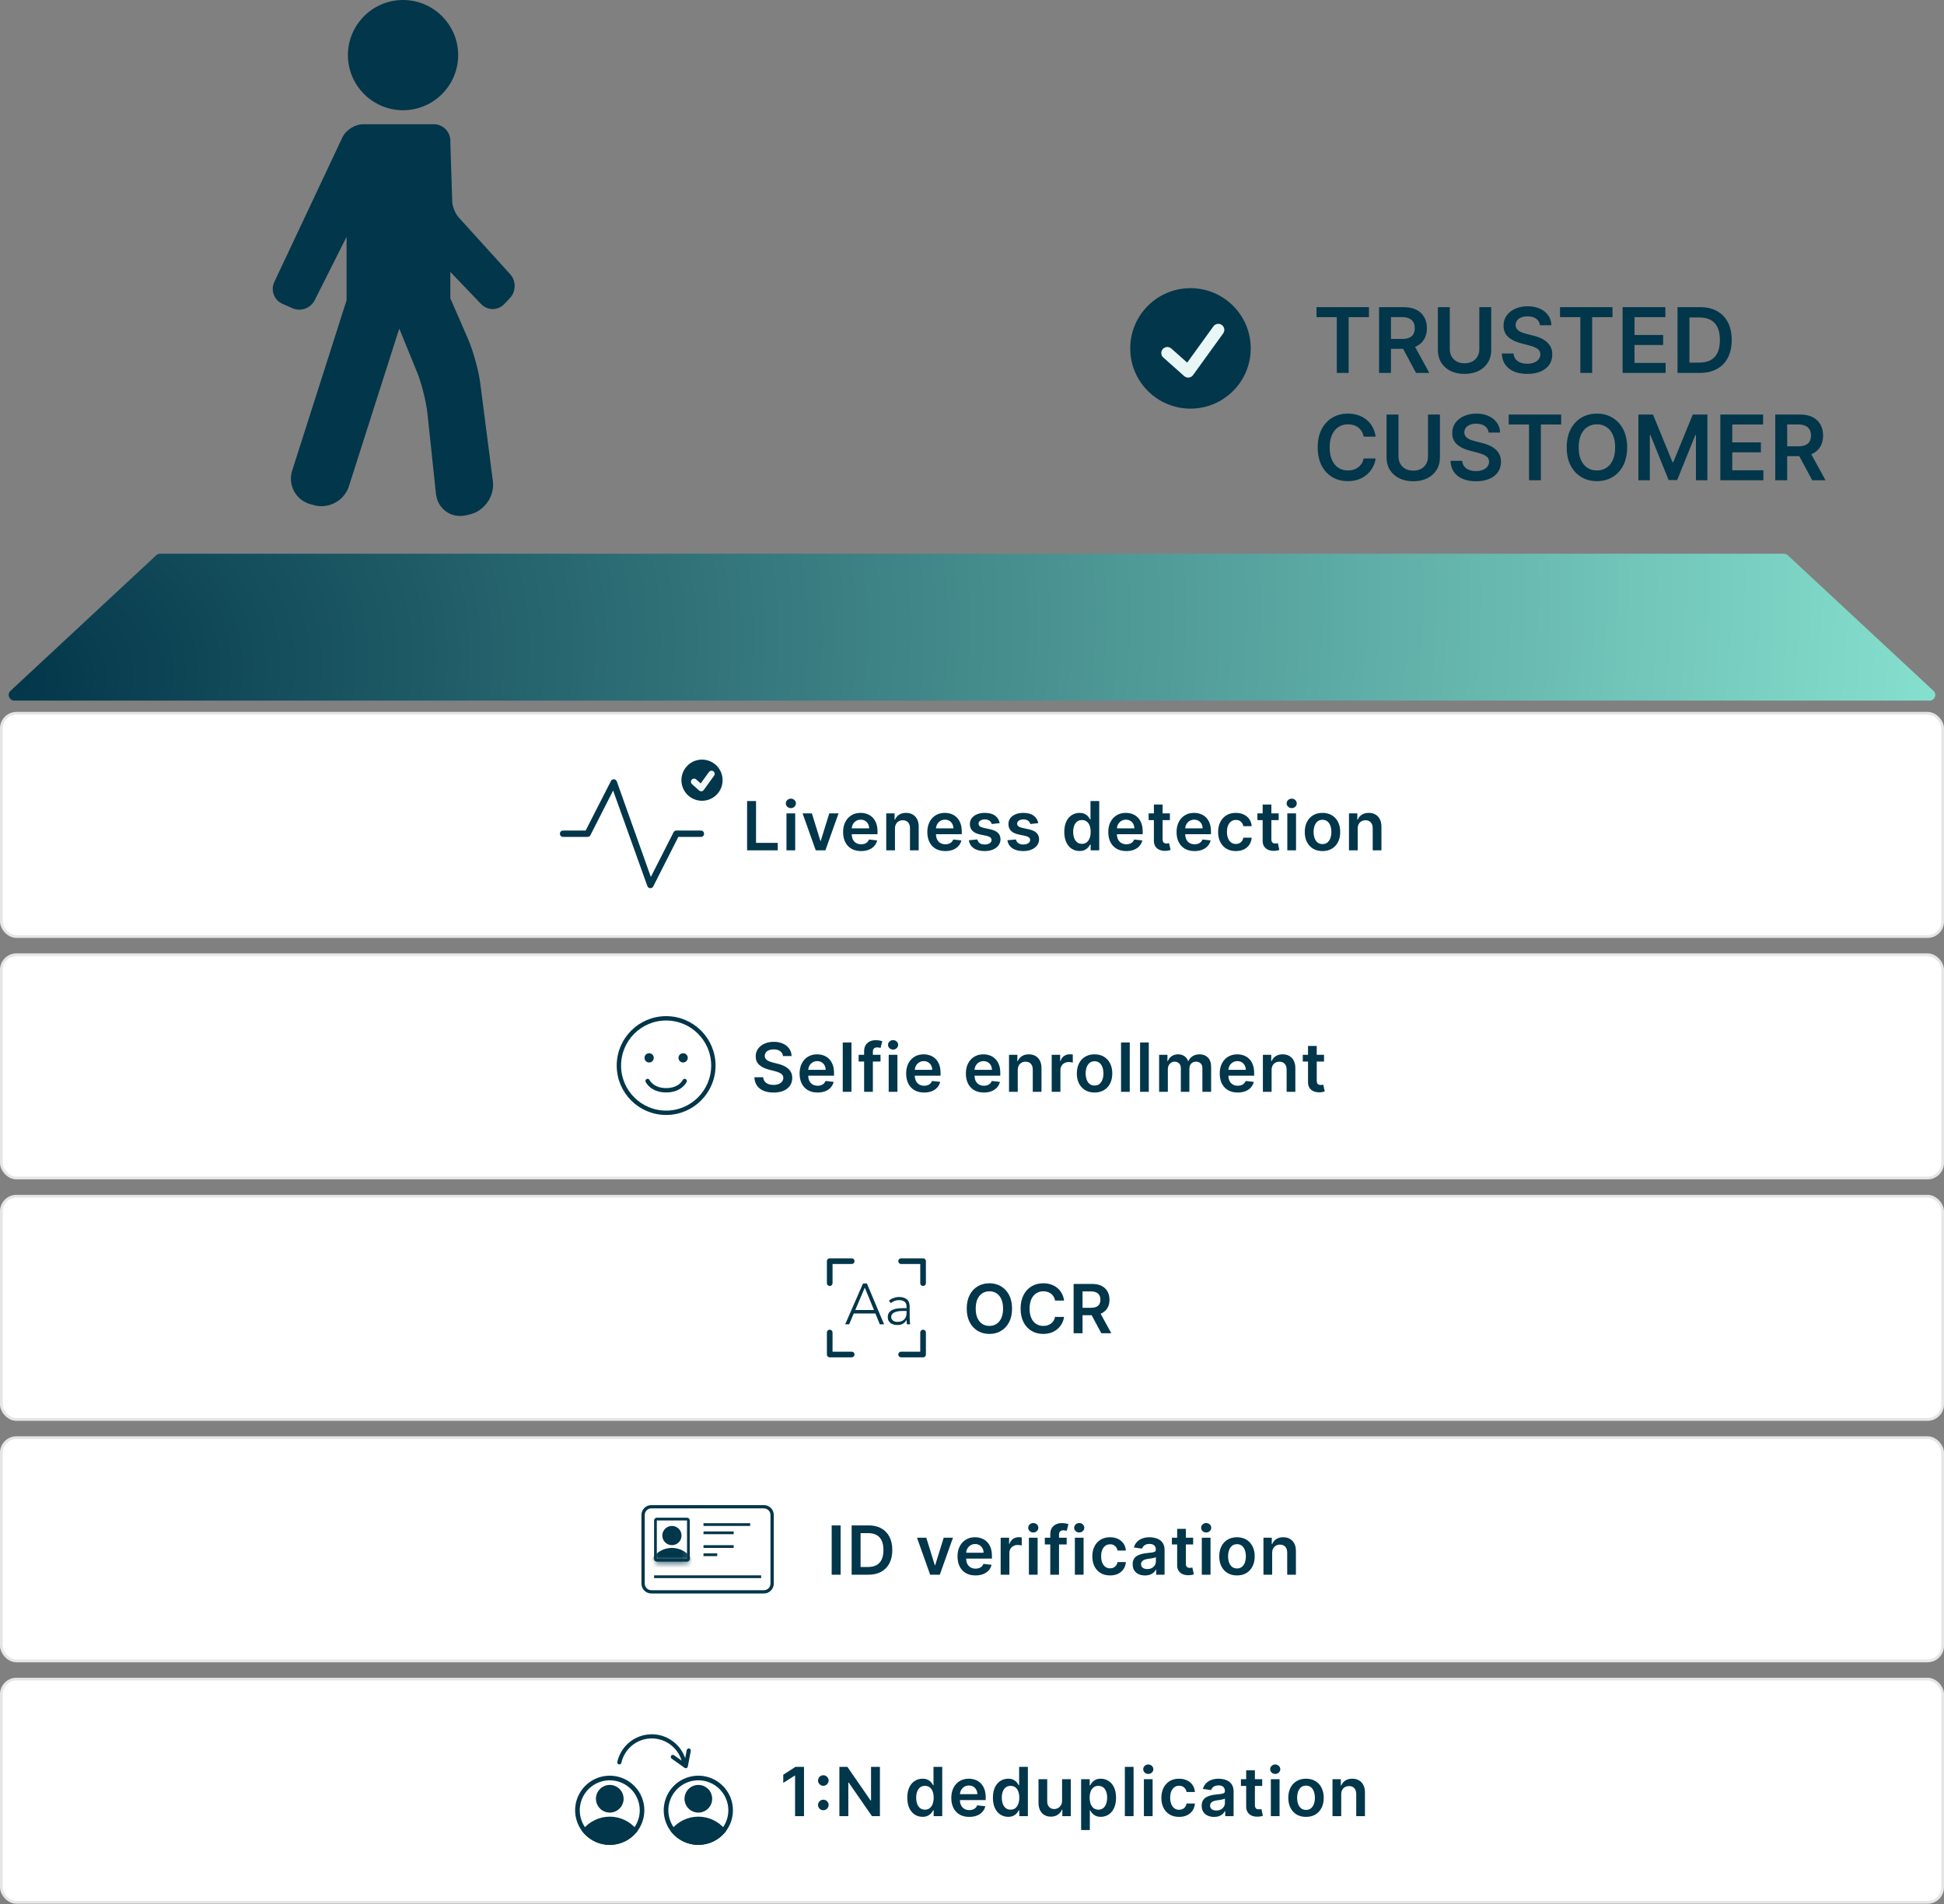
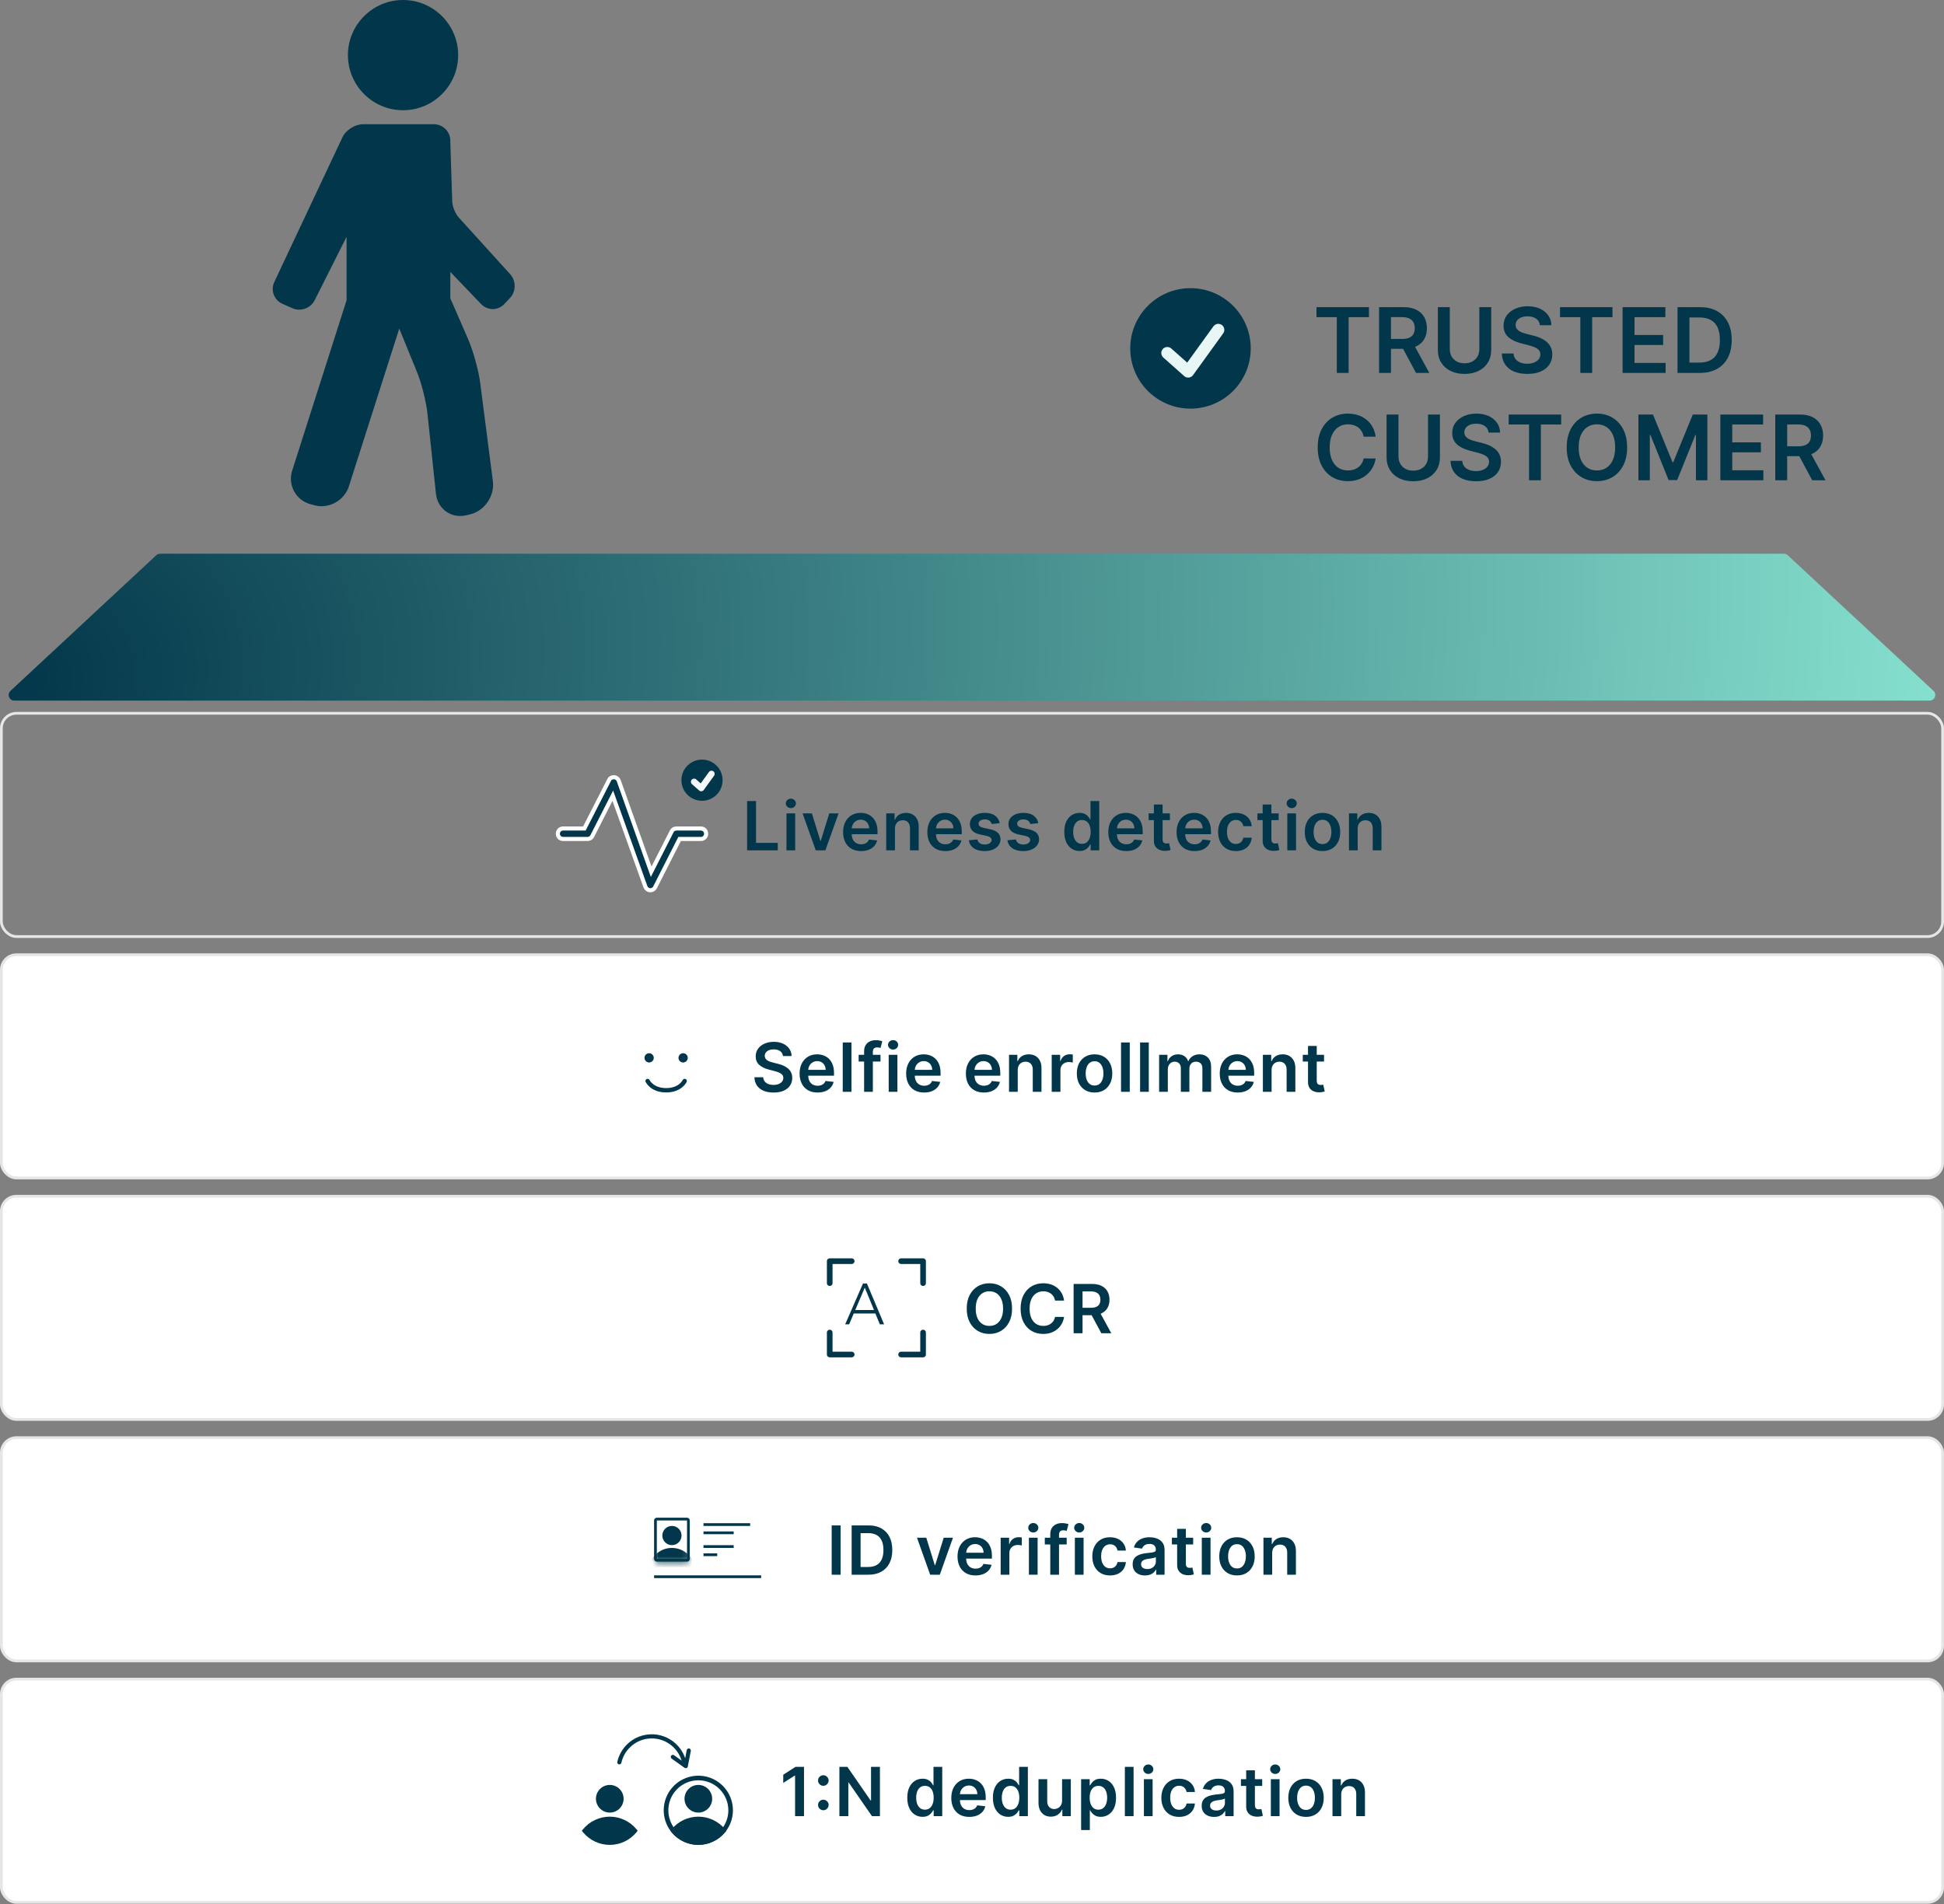
<svg xmlns="http://www.w3.org/2000/svg" width="344" height="337" viewBox="0 0 344 337" fill="none">
  <rect x="0" y="0" width="344" height="337" fill="#808080" stroke="none" />
  <path d="M27.651 98.268C27.836 98.096 28.08 98 28.332 98H315.668C315.92 98 316.164 98.096 316.349 98.268L342.139 122.268C342.804 122.887 342.366 124 341.458 124H2.542C1.634 124 1.196 122.887 1.861 122.268L27.651 98.268Z" fill="url(#paint0_radial_1962_17362)" />
  <circle cx="210.661" cy="61.661" r="10.661" fill="#02364A" />
  <path d="M206.562 62.481L210.253 65.761L215.583 58.381" stroke="#E8F6F6" stroke-width="2.132" stroke-linecap="round" stroke-linejoin="round" />
  <path d="M232.958 56.131V54.364H242.242V56.131H238.645V66H236.554V56.131H232.958ZM244.032 66V54.364H248.395C249.289 54.364 250.039 54.519 250.645 54.83C251.255 55.14 251.715 55.576 252.026 56.136C252.34 56.693 252.497 57.343 252.497 58.085C252.497 58.831 252.338 59.479 252.02 60.028C251.706 60.574 251.242 60.996 250.628 61.295C250.014 61.591 249.261 61.739 248.367 61.739H245.259V59.989H248.083C248.605 59.989 249.033 59.917 249.367 59.773C249.7 59.625 249.946 59.411 250.105 59.131C250.268 58.847 250.35 58.498 250.35 58.085C250.35 57.672 250.268 57.32 250.105 57.028C249.943 56.733 249.694 56.51 249.361 56.358C249.028 56.203 248.598 56.125 248.071 56.125H246.139V66H244.032ZM250.043 60.727L252.924 66H250.571L247.742 60.727H250.043ZM261.773 54.364H263.881V61.966C263.881 62.799 263.684 63.532 263.29 64.165C262.9 64.797 262.351 65.292 261.642 65.648C260.934 66 260.106 66.176 259.159 66.176C258.209 66.176 257.379 66 256.671 65.648C255.962 65.292 255.413 64.797 255.023 64.165C254.633 63.532 254.438 62.799 254.438 61.966V54.364H256.546V61.79C256.546 62.275 256.652 62.706 256.864 63.085C257.08 63.464 257.383 63.761 257.773 63.977C258.163 64.189 258.625 64.296 259.159 64.296C259.693 64.296 260.156 64.189 260.546 63.977C260.94 63.761 261.243 63.464 261.455 63.085C261.667 62.706 261.773 62.275 261.773 61.79V54.364ZM272.496 57.562C272.443 57.066 272.219 56.68 271.826 56.403C271.435 56.127 270.928 55.989 270.303 55.989C269.863 55.989 269.487 56.055 269.172 56.188C268.858 56.32 268.617 56.5 268.451 56.727C268.284 56.955 268.199 57.214 268.195 57.506C268.195 57.748 268.25 57.958 268.36 58.136C268.473 58.314 268.627 58.466 268.82 58.591C269.013 58.712 269.227 58.814 269.462 58.898C269.697 58.981 269.934 59.051 270.172 59.108L271.263 59.381C271.702 59.483 272.125 59.621 272.53 59.795C272.939 59.97 273.305 60.189 273.627 60.455C273.952 60.72 274.21 61.04 274.399 61.415C274.589 61.79 274.684 62.229 274.684 62.733C274.684 63.415 274.509 64.015 274.161 64.534C273.812 65.049 273.309 65.453 272.649 65.744C271.994 66.032 271.201 66.176 270.269 66.176C269.363 66.176 268.577 66.036 267.911 65.756C267.248 65.475 266.729 65.066 266.354 64.528C265.983 63.99 265.782 63.335 265.752 62.562H267.826C267.856 62.968 267.981 63.305 268.201 63.574C268.42 63.843 268.706 64.044 269.059 64.176C269.415 64.309 269.812 64.375 270.252 64.375C270.71 64.375 271.112 64.307 271.456 64.171C271.805 64.03 272.077 63.837 272.274 63.591C272.471 63.341 272.572 63.049 272.576 62.716C272.572 62.413 272.483 62.163 272.309 61.966C272.134 61.765 271.89 61.599 271.576 61.466C271.265 61.33 270.901 61.208 270.485 61.102L269.161 60.761C268.202 60.515 267.445 60.142 266.888 59.642C266.335 59.138 266.059 58.47 266.059 57.636C266.059 56.951 266.244 56.35 266.615 55.835C266.99 55.32 267.5 54.92 268.144 54.636C268.788 54.349 269.517 54.205 270.331 54.205C271.157 54.205 271.88 54.349 272.502 54.636C273.127 54.92 273.617 55.316 273.973 55.824C274.329 56.328 274.513 56.907 274.524 57.562H272.496ZM276.051 56.131V54.364H285.335V56.131H281.739V66H279.648V56.131H276.051ZM287.125 66V54.364H294.693V56.131H289.233V59.29H294.301V61.057H289.233V64.233H294.739V66H287.125ZM300.787 66H296.844V54.364H300.867C302.022 54.364 303.014 54.597 303.844 55.062C304.677 55.525 305.318 56.189 305.764 57.057C306.211 57.924 306.435 58.962 306.435 60.17C306.435 61.383 306.21 62.424 305.759 63.295C305.312 64.167 304.666 64.835 303.821 65.301C302.98 65.767 301.969 66 300.787 66ZM298.952 64.176H300.685C301.496 64.176 302.172 64.028 302.713 63.733C303.255 63.434 303.662 62.989 303.935 62.398C304.208 61.803 304.344 61.061 304.344 60.17C304.344 59.28 304.208 58.542 303.935 57.955C303.662 57.364 303.259 56.922 302.725 56.631C302.194 56.335 301.535 56.188 300.747 56.188H298.952V64.176ZM243.429 77.29H241.304C241.244 76.941 241.132 76.633 240.969 76.364C240.806 76.091 240.603 75.86 240.361 75.671C240.119 75.481 239.842 75.339 239.532 75.244C239.225 75.146 238.893 75.097 238.537 75.097C237.905 75.097 237.344 75.256 236.855 75.574C236.367 75.888 235.984 76.35 235.708 76.96C235.431 77.566 235.293 78.307 235.293 79.182C235.293 80.072 235.431 80.822 235.708 81.432C235.988 82.038 236.371 82.496 236.855 82.807C237.344 83.114 237.903 83.267 238.532 83.267C238.88 83.267 239.206 83.222 239.509 83.131C239.816 83.036 240.09 82.898 240.333 82.716C240.579 82.534 240.785 82.311 240.952 82.046C241.122 81.78 241.24 81.477 241.304 81.136L243.429 81.148C243.35 81.701 243.177 82.22 242.912 82.704C242.651 83.189 242.308 83.617 241.884 83.989C241.46 84.356 240.963 84.644 240.395 84.852C239.827 85.057 239.196 85.159 238.503 85.159C237.48 85.159 236.568 84.922 235.764 84.449C234.961 83.975 234.329 83.292 233.867 82.398C233.405 81.504 233.174 80.432 233.174 79.182C233.174 77.928 233.407 76.856 233.872 75.966C234.338 75.072 234.973 74.388 235.776 73.915C236.579 73.441 237.488 73.204 238.503 73.204C239.151 73.204 239.753 73.296 240.31 73.477C240.867 73.659 241.363 73.926 241.799 74.278C242.234 74.627 242.592 75.055 242.872 75.562C243.157 76.066 243.342 76.642 243.429 77.29ZM252.695 73.364H254.803V80.966C254.803 81.799 254.606 82.532 254.212 83.165C253.822 83.797 253.273 84.292 252.564 84.648C251.856 85 251.028 85.176 250.081 85.176C249.13 85.176 248.301 85 247.593 84.648C246.884 84.292 246.335 83.797 245.945 83.165C245.555 82.532 245.36 81.799 245.36 80.966V73.364H247.468V80.79C247.468 81.275 247.574 81.706 247.786 82.085C248.002 82.464 248.305 82.761 248.695 82.977C249.085 83.189 249.547 83.296 250.081 83.296C250.615 83.296 251.077 83.189 251.468 82.977C251.862 82.761 252.165 82.464 252.377 82.085C252.589 81.706 252.695 81.275 252.695 80.79V73.364ZM263.418 76.562C263.365 76.066 263.141 75.68 262.747 75.403C262.357 75.127 261.85 74.989 261.225 74.989C260.785 74.989 260.408 75.055 260.094 75.188C259.78 75.32 259.539 75.5 259.372 75.727C259.206 75.954 259.121 76.214 259.117 76.506C259.117 76.748 259.172 76.958 259.282 77.136C259.395 77.314 259.549 77.466 259.742 77.591C259.935 77.712 260.149 77.814 260.384 77.898C260.619 77.981 260.855 78.051 261.094 78.108L262.185 78.381C262.624 78.483 263.047 78.621 263.452 78.796C263.861 78.97 264.227 79.189 264.549 79.454C264.874 79.72 265.132 80.04 265.321 80.415C265.511 80.79 265.605 81.229 265.605 81.733C265.605 82.415 265.431 83.015 265.083 83.534C264.734 84.049 264.23 84.453 263.571 84.744C262.916 85.032 262.122 85.176 261.191 85.176C260.285 85.176 259.499 85.036 258.833 84.756C258.17 84.475 257.651 84.066 257.276 83.528C256.905 82.99 256.704 82.335 256.674 81.562H258.747C258.778 81.968 258.903 82.305 259.122 82.574C259.342 82.843 259.628 83.044 259.98 83.176C260.336 83.309 260.734 83.375 261.174 83.375C261.632 83.375 262.033 83.307 262.378 83.171C262.727 83.03 262.999 82.837 263.196 82.591C263.393 82.341 263.494 82.049 263.497 81.716C263.494 81.413 263.405 81.163 263.23 80.966C263.056 80.765 262.812 80.599 262.497 80.466C262.187 80.329 261.823 80.208 261.407 80.102L260.083 79.761C259.124 79.515 258.367 79.142 257.81 78.642C257.257 78.138 256.98 77.47 256.98 76.636C256.98 75.951 257.166 75.35 257.537 74.835C257.912 74.32 258.422 73.921 259.066 73.636C259.71 73.349 260.439 73.204 261.253 73.204C262.079 73.204 262.802 73.349 263.424 73.636C264.049 73.921 264.539 74.316 264.895 74.824C265.251 75.328 265.435 75.907 265.446 76.562H263.418ZM266.973 75.131V73.364H276.257V75.131H272.661V85H270.57V75.131H266.973ZM287.929 79.182C287.929 80.436 287.694 81.51 287.225 82.403C286.759 83.294 286.122 83.975 285.316 84.449C284.513 84.922 283.602 85.159 282.583 85.159C281.564 85.159 280.651 84.922 279.844 84.449C279.041 83.972 278.405 83.288 277.935 82.398C277.469 81.504 277.236 80.432 277.236 79.182C277.236 77.928 277.469 76.856 277.935 75.966C278.405 75.072 279.041 74.388 279.844 73.915C280.651 73.441 281.564 73.204 282.583 73.204C283.602 73.204 284.513 73.441 285.316 73.915C286.122 74.388 286.759 75.072 287.225 75.966C287.694 76.856 287.929 77.928 287.929 79.182ZM285.81 79.182C285.81 78.299 285.672 77.555 285.395 76.949C285.122 76.339 284.744 75.879 284.259 75.568C283.774 75.254 283.215 75.097 282.583 75.097C281.95 75.097 281.391 75.254 280.907 75.568C280.422 75.879 280.041 76.339 279.764 76.949C279.492 77.555 279.355 78.299 279.355 79.182C279.355 80.064 279.492 80.811 279.764 81.421C280.041 82.026 280.422 82.487 280.907 82.801C281.391 83.112 281.95 83.267 282.583 83.267C283.215 83.267 283.774 83.112 284.259 82.801C284.744 82.487 285.122 82.026 285.395 81.421C285.672 80.811 285.81 80.064 285.81 79.182ZM289.922 73.364H292.502L295.956 81.796H296.093L299.547 73.364H302.127V85H300.104V77.006H299.996L296.78 84.966H295.269L292.053 76.989H291.945V85H289.922V73.364ZM304.422 85V73.364H311.99V75.131H306.53V78.29H311.598V80.057H306.53V83.233H312.036V85H304.422ZM314.141 85V73.364H318.505C319.398 73.364 320.148 73.519 320.755 73.829C321.364 74.14 321.825 74.576 322.135 75.136C322.45 75.693 322.607 76.343 322.607 77.085C322.607 77.831 322.448 78.479 322.13 79.028C321.815 79.574 321.351 79.996 320.737 80.296C320.124 80.591 319.37 80.739 318.476 80.739H315.368V78.989H318.192C318.715 78.989 319.143 78.917 319.476 78.773C319.809 78.625 320.056 78.411 320.215 78.131C320.378 77.847 320.459 77.498 320.459 77.085C320.459 76.672 320.378 76.32 320.215 76.028C320.052 75.733 319.804 75.51 319.47 75.358C319.137 75.203 318.707 75.125 318.181 75.125H316.249V85H314.141ZM320.152 79.727L323.033 85H320.681L317.851 79.727H320.152Z" fill="#02364A" />
  <g clip-path="url(#clip0_1962_17362)">
    <path d="M90.29 48.544L81.145 38.455C80.575 37.827 80.051 36.533 80.025 35.685L79.689 25.217V24.913C79.689 23.3 78.376 21.988 76.763 21.988H67.811H64.253C62.812 21.988 61.203 23.009 60.59 24.313L48.538 49.912C48.205 50.622 48.172 51.415 48.445 52.147C48.718 52.879 49.264 53.456 49.981 53.772L51.757 54.555C52.135 54.722 52.539 54.807 52.957 54.807C54.105 54.807 55.174 54.154 55.682 53.145L61.327 41.913V53.202C61.304 53.268 61.27 53.327 61.248 53.394L51.708 83.272C51.311 84.516 51.432 85.826 52.049 86.959C52.666 88.093 53.7 88.904 54.962 89.244L55.6 89.417C56.017 89.53 56.45 89.588 56.885 89.588C59.081 89.588 61.075 88.143 61.736 86.074L70.65 58.155L73.812 65.9C74.583 67.789 75.416 71.097 75.631 73.125L77.143 87.383C77.386 89.666 79.191 91.323 81.436 91.323C81.804 91.323 82.177 91.278 82.545 91.19L83.188 91.034C85.747 90.414 87.555 87.785 87.218 85.175L84.978 67.789C84.694 65.58 83.741 62.121 82.854 60.078L79.829 53.111C79.79 53.02 79.734 52.938 79.69 52.85V48.129L85.141 53.821C85.683 54.387 86.409 54.699 87.183 54.699C87.966 54.699 88.698 54.381 89.242 53.804L90.25 52.733C91.329 51.587 91.347 49.709 90.29 48.544Z" fill="#02364A" />
    <path d="M71.32 19.509C76.699 19.509 81.075 15.133 81.075 9.754C81.075 4.376 76.699 0 71.32 0C65.941 0 61.566 4.376 61.566 9.754C61.565 15.133 65.941 19.509 71.32 19.509Z" fill="#02364A" />
  </g>
-   <rect x="0.243" y="126.243" width="343.514" height="39.514" rx="2.672" fill="white" />
  <path d="M115.074 157.559C115.043 157.559 115.043 157.559 115.012 157.559C114.642 157.529 114.333 157.282 114.21 156.942L108.438 140.831L104.796 147.991C104.642 148.3 104.333 148.485 103.963 148.485H99.642C99.117 148.485 98.716 148.084 98.716 147.559C98.716 147.034 99.117 146.633 99.642 146.633H103.407L107.79 138.053C107.944 137.713 108.315 137.528 108.685 137.559C109.056 137.59 109.364 137.837 109.488 138.176L115.228 154.288L118.871 147.127C119.025 146.818 119.334 146.633 119.704 146.633H124.025C124.55 146.633 124.951 147.035 124.951 147.559C124.951 148.084 124.55 148.485 124.025 148.485H120.259L115.908 157.066C115.753 157.374 115.414 157.559 115.074 157.559Z" fill="#02364A" stroke="white" stroke-width="0.729" />
  <circle cx="124.223" cy="138.084" r="3.644" fill="#02364A" />
  <path d="M122.821 138.364L124.083 139.485L125.904 136.963" stroke="#F4F7F8" stroke-width="1.121" stroke-linecap="round" stroke-linejoin="round" />
  <path d="M132.203 150.5V141.773H133.784V149.175H137.627V150.5H132.203ZM139.171 150.5V143.955H140.714V150.5H139.171ZM139.947 143.026C139.703 143.026 139.492 142.945 139.316 142.783C139.14 142.618 139.052 142.42 139.052 142.19C139.052 141.957 139.14 141.76 139.316 141.598C139.492 141.433 139.703 141.351 139.947 141.351C140.194 141.351 140.404 141.433 140.578 141.598C140.754 141.76 140.842 141.957 140.842 142.19C140.842 142.42 140.754 142.618 140.578 142.783C140.404 142.945 140.194 143.026 139.947 143.026ZM148.387 143.955L146.056 150.5H144.351L142.02 143.955H143.665L145.169 148.817H145.238L146.746 143.955H148.387ZM152.369 150.628C151.713 150.628 151.146 150.491 150.669 150.219C150.195 149.943 149.83 149.554 149.574 149.051C149.318 148.545 149.19 147.95 149.19 147.266C149.19 146.592 149.318 146.001 149.574 145.493C149.832 144.982 150.193 144.584 150.656 144.3C151.119 144.013 151.663 143.869 152.288 143.869C152.692 143.869 153.072 143.935 153.43 144.065C153.791 144.193 154.109 144.392 154.385 144.662C154.663 144.932 154.882 145.276 155.041 145.693C155.2 146.108 155.28 146.602 155.28 147.176V147.649H149.915V146.609H153.801C153.798 146.314 153.734 146.051 153.609 145.821C153.484 145.588 153.31 145.405 153.085 145.271C152.864 145.138 152.605 145.071 152.31 145.071C151.994 145.071 151.717 145.148 151.479 145.301C151.24 145.452 151.054 145.651 150.92 145.898C150.79 146.142 150.723 146.411 150.72 146.703V147.611C150.72 147.991 150.79 148.318 150.929 148.591C151.068 148.861 151.263 149.068 151.513 149.213C151.763 149.355 152.055 149.426 152.391 149.426C152.615 149.426 152.818 149.395 153 149.332C153.182 149.267 153.34 149.172 153.473 149.047C153.607 148.922 153.707 148.767 153.776 148.582L155.216 148.744C155.125 149.125 154.952 149.457 154.696 149.741C154.443 150.023 154.119 150.241 153.724 150.398C153.33 150.551 152.878 150.628 152.369 150.628ZM158.368 146.665V150.5H156.825V143.955H158.299V145.067H158.376C158.527 144.7 158.767 144.409 159.096 144.193C159.429 143.977 159.839 143.869 160.328 143.869C160.779 143.869 161.173 143.966 161.508 144.159C161.846 144.352 162.108 144.632 162.292 144.999C162.48 145.365 162.572 145.81 162.569 146.332V150.5H161.027V146.571C161.027 146.134 160.913 145.791 160.686 145.544C160.461 145.297 160.15 145.173 159.752 145.173C159.483 145.173 159.243 145.233 159.032 145.352C158.825 145.469 158.662 145.638 158.542 145.859C158.426 146.081 158.368 146.349 158.368 146.665ZM167.275 150.628C166.619 150.628 166.052 150.491 165.575 150.219C165.1 149.943 164.735 149.554 164.48 149.051C164.224 148.545 164.096 147.95 164.096 147.266C164.096 146.592 164.224 146.001 164.48 145.493C164.738 144.982 165.099 144.584 165.562 144.3C166.025 144.013 166.569 143.869 167.194 143.869C167.598 143.869 167.978 143.935 168.336 144.065C168.697 144.193 169.015 144.392 169.291 144.662C169.569 144.932 169.788 145.276 169.947 145.693C170.106 146.108 170.186 146.602 170.186 147.176V147.649H164.821V146.609H168.707C168.704 146.314 168.64 146.051 168.515 145.821C168.39 145.588 168.215 145.405 167.991 145.271C167.769 145.138 167.511 145.071 167.215 145.071C166.9 145.071 166.623 145.148 166.385 145.301C166.146 145.452 165.96 145.651 165.826 145.898C165.696 146.142 165.629 146.411 165.626 146.703V147.611C165.626 147.991 165.696 148.318 165.835 148.591C165.974 148.861 166.169 149.068 166.419 149.213C166.669 149.355 166.961 149.426 167.296 149.426C167.521 149.426 167.724 149.395 167.906 149.332C168.088 149.267 168.245 149.172 168.379 149.047C168.512 148.922 168.613 148.767 168.681 148.582L170.122 148.744C170.031 149.125 169.858 149.457 169.602 149.741C169.349 150.023 169.025 150.241 168.63 150.398C168.235 150.551 167.784 150.628 167.275 150.628ZM176.904 145.685L175.498 145.838C175.458 145.696 175.388 145.562 175.289 145.437C175.192 145.312 175.062 145.212 174.897 145.135C174.732 145.058 174.53 145.02 174.292 145.02C173.971 145.02 173.701 145.089 173.482 145.229C173.266 145.368 173.16 145.548 173.163 145.77C173.16 145.96 173.229 146.115 173.371 146.234C173.516 146.354 173.755 146.452 174.087 146.528L175.204 146.767C175.823 146.901 176.283 147.112 176.584 147.402C176.888 147.692 177.042 148.071 177.045 148.54C177.042 148.952 176.921 149.315 176.682 149.631C176.447 149.943 176.118 150.187 175.698 150.364C175.278 150.54 174.795 150.628 174.249 150.628C173.448 150.628 172.803 150.46 172.314 150.125C171.826 149.787 171.535 149.317 171.441 148.714L172.945 148.57C173.013 148.865 173.158 149.088 173.38 149.239C173.601 149.389 173.89 149.464 174.245 149.464C174.611 149.464 174.905 149.389 175.127 149.239C175.351 149.088 175.464 148.902 175.464 148.68C175.464 148.493 175.391 148.338 175.246 148.216C175.104 148.094 174.883 148 174.582 147.935L173.465 147.7C172.837 147.57 172.373 147.349 172.072 147.04C171.77 146.727 171.621 146.332 171.624 145.855C171.621 145.452 171.731 145.102 171.952 144.807C172.177 144.509 172.488 144.278 172.886 144.116C173.286 143.952 173.748 143.869 174.27 143.869C175.038 143.869 175.641 144.033 176.082 144.359C176.525 144.686 176.799 145.128 176.904 145.685ZM183.73 145.685L182.324 145.838C182.284 145.696 182.214 145.562 182.115 145.437C182.018 145.312 181.888 145.212 181.723 145.135C181.558 145.058 181.356 145.02 181.118 145.02C180.797 145.02 180.527 145.089 180.308 145.229C180.092 145.368 179.986 145.548 179.988 145.77C179.986 145.96 180.055 146.115 180.197 146.234C180.342 146.354 180.581 146.452 180.913 146.528L182.03 146.767C182.649 146.901 183.109 147.112 183.41 147.402C183.714 147.692 183.868 148.071 183.871 148.54C183.868 148.952 183.747 149.315 183.508 149.631C183.273 149.943 182.944 150.187 182.524 150.364C182.104 150.54 181.621 150.628 181.075 150.628C180.274 150.628 179.629 150.46 179.14 150.125C178.652 149.787 178.361 149.317 178.267 148.714L179.771 148.57C179.839 148.865 179.984 149.088 180.206 149.239C180.427 149.389 180.716 149.464 181.071 149.464C181.437 149.464 181.731 149.389 181.953 149.239C182.177 149.088 182.29 148.902 182.29 148.68C182.29 148.493 182.217 148.338 182.072 148.216C181.93 148.094 181.709 148 181.407 147.935L180.291 147.7C179.663 147.57 179.199 147.349 178.898 147.04C178.596 146.727 178.447 146.332 178.45 145.855C178.447 145.452 178.557 145.102 178.778 144.807C179.003 144.509 179.314 144.278 179.711 144.116C180.112 143.952 180.574 143.869 181.096 143.869C181.863 143.869 182.467 144.033 182.907 144.359C183.351 144.686 183.625 145.128 183.73 145.685ZM191.028 150.615C190.514 150.615 190.054 150.483 189.647 150.219C189.241 149.955 188.92 149.571 188.684 149.068C188.449 148.565 188.331 147.955 188.331 147.236C188.331 146.509 188.45 145.895 188.689 145.395C188.93 144.892 189.255 144.513 189.664 144.257C190.074 143.999 190.53 143.869 191.032 143.869C191.416 143.869 191.731 143.935 191.978 144.065C192.226 144.193 192.422 144.348 192.566 144.53C192.711 144.709 192.824 144.878 192.903 145.037H192.967V141.773H194.514V150.5H192.997V149.469H192.903C192.824 149.628 192.709 149.797 192.558 149.976C192.407 150.152 192.209 150.303 191.961 150.428C191.714 150.553 191.403 150.615 191.028 150.615ZM191.459 149.349C191.785 149.349 192.064 149.261 192.294 149.085C192.524 148.906 192.699 148.658 192.818 148.339C192.937 148.021 192.997 147.651 192.997 147.227C192.997 146.804 192.937 146.436 192.818 146.124C192.701 145.811 192.528 145.568 192.298 145.395C192.071 145.222 191.791 145.135 191.459 145.135C191.115 145.135 190.828 145.224 190.598 145.403C190.368 145.582 190.194 145.83 190.078 146.145C189.961 146.46 189.903 146.821 189.903 147.227C189.903 147.636 189.961 148.001 190.078 148.322C190.197 148.641 190.372 148.892 190.602 149.077C190.835 149.259 191.12 149.349 191.459 149.349ZM199.295 150.628C198.639 150.628 198.072 150.491 197.595 150.219C197.121 149.943 196.756 149.554 196.5 149.051C196.244 148.545 196.116 147.95 196.116 147.266C196.116 146.592 196.244 146.001 196.5 145.493C196.759 144.982 197.119 144.584 197.582 144.3C198.045 144.013 198.589 143.869 199.214 143.869C199.618 143.869 199.999 143.935 200.357 144.065C200.717 144.193 201.036 144.392 201.311 144.662C201.589 144.932 201.808 145.276 201.967 145.693C202.126 146.108 202.206 146.602 202.206 147.176V147.649H196.841V146.609H200.727C200.724 146.314 200.661 146.051 200.536 145.821C200.411 145.588 200.236 145.405 200.011 145.271C199.79 145.138 199.531 145.071 199.236 145.071C198.92 145.071 198.643 145.148 198.405 145.301C198.166 145.452 197.98 145.651 197.847 145.898C197.716 146.142 197.649 146.411 197.646 146.703V147.611C197.646 147.991 197.716 148.318 197.855 148.591C197.994 148.861 198.189 149.068 198.439 149.213C198.689 149.355 198.982 149.426 199.317 149.426C199.541 149.426 199.744 149.395 199.926 149.332C200.108 149.267 200.266 149.172 200.399 149.047C200.533 148.922 200.634 148.767 200.702 148.582L202.142 148.744C202.051 149.125 201.878 149.457 201.622 149.741C201.369 150.023 201.045 150.241 200.651 150.398C200.256 150.551 199.804 150.628 199.295 150.628ZM207.019 143.955V145.148H203.257V143.955H207.019ZM204.186 142.386H205.728V148.531C205.728 148.739 205.76 148.898 205.822 149.009C205.887 149.116 205.973 149.19 206.078 149.23C206.183 149.27 206.299 149.29 206.427 149.29C206.524 149.29 206.612 149.283 206.691 149.268C206.774 149.254 206.836 149.241 206.879 149.23L207.139 150.436C207.056 150.464 206.939 150.496 206.785 150.53C206.635 150.564 206.45 150.584 206.231 150.589C205.845 150.601 205.497 150.543 205.187 150.415C204.877 150.284 204.632 150.082 204.45 149.81C204.271 149.537 204.183 149.196 204.186 148.787V142.386ZM211.377 150.628C210.721 150.628 210.154 150.491 209.677 150.219C209.202 149.943 208.837 149.554 208.582 149.051C208.326 148.545 208.198 147.95 208.198 147.266C208.198 146.592 208.326 146.001 208.582 145.493C208.84 144.982 209.201 144.584 209.664 144.3C210.127 144.013 210.671 143.869 211.296 143.869C211.699 143.869 212.08 143.935 212.438 144.065C212.799 144.193 213.117 144.392 213.393 144.662C213.671 144.932 213.89 145.276 214.049 145.693C214.208 146.108 214.288 146.602 214.288 147.176V147.649H208.922V146.609H212.809C212.806 146.314 212.742 146.051 212.617 145.821C212.492 145.588 212.317 145.405 212.093 145.271C211.871 145.138 211.613 145.071 211.317 145.071C211.002 145.071 210.725 145.148 210.486 145.301C210.248 145.452 210.062 145.651 209.928 145.898C209.797 146.142 209.731 146.411 209.728 146.703V147.611C209.728 147.991 209.797 148.318 209.937 148.591C210.076 148.861 210.27 149.068 210.52 149.213C210.77 149.355 211.063 149.426 211.398 149.426C211.623 149.426 211.826 149.395 212.008 149.332C212.19 149.267 212.347 149.172 212.481 149.047C212.614 148.922 212.715 148.767 212.783 148.582L214.224 148.744C214.133 149.125 213.959 149.457 213.704 149.741C213.451 150.023 213.127 150.241 212.732 150.398C212.337 150.551 211.886 150.628 211.377 150.628ZM218.688 150.628C218.034 150.628 217.473 150.484 217.004 150.197C216.539 149.911 216.179 149.514 215.926 149.009C215.676 148.5 215.551 147.915 215.551 147.253C215.551 146.588 215.679 146.001 215.935 145.493C216.191 144.982 216.551 144.584 217.017 144.3C217.486 144.013 218.04 143.869 218.679 143.869C219.21 143.869 219.681 143.967 220.09 144.163C220.502 144.357 220.83 144.631 221.074 144.986C221.318 145.338 221.458 145.75 221.492 146.222H220.017C219.958 145.906 219.816 145.643 219.591 145.433C219.369 145.22 219.073 145.114 218.7 145.114C218.385 145.114 218.108 145.199 217.869 145.369C217.631 145.537 217.445 145.778 217.311 146.094C217.181 146.409 217.115 146.787 217.115 147.227C217.115 147.673 217.181 148.057 217.311 148.378C217.442 148.696 217.625 148.942 217.861 149.115C218.1 149.286 218.379 149.371 218.7 149.371C218.928 149.371 219.131 149.328 219.31 149.243C219.492 149.155 219.644 149.028 219.766 148.864C219.888 148.699 219.972 148.499 220.017 148.263H221.492C221.455 148.726 221.318 149.136 221.083 149.494C220.847 149.849 220.526 150.128 220.119 150.33C219.713 150.528 219.236 150.628 218.688 150.628ZM226.267 143.955V145.148H222.504V143.955H226.267ZM223.433 142.386H224.976V148.531C224.976 148.739 225.007 148.898 225.069 149.009C225.135 149.116 225.22 149.19 225.325 149.23C225.43 149.27 225.547 149.29 225.674 149.29C225.771 149.29 225.859 149.283 225.939 149.268C226.021 149.254 226.084 149.241 226.126 149.23L226.386 150.436C226.304 150.464 226.186 150.496 226.032 150.53C225.882 150.564 225.697 150.584 225.478 150.589C225.092 150.601 224.744 150.543 224.434 150.415C224.125 150.284 223.879 150.082 223.697 149.81C223.518 149.537 223.43 149.196 223.433 148.787V142.386ZM227.797 150.5V143.955H229.34V150.5H227.797ZM228.573 143.026C228.328 143.026 228.118 142.945 227.942 142.783C227.766 142.618 227.678 142.42 227.678 142.19C227.678 141.957 227.766 141.76 227.942 141.598C228.118 141.433 228.328 141.351 228.573 141.351C228.82 141.351 229.03 141.433 229.203 141.598C229.379 141.76 229.467 141.957 229.467 142.19C229.467 142.42 229.379 142.618 229.203 142.783C229.03 142.945 228.82 143.026 228.573 143.026ZM234.021 150.628C233.382 150.628 232.828 150.487 232.359 150.206C231.89 149.925 231.527 149.531 231.268 149.026C231.012 148.52 230.885 147.929 230.885 147.253C230.885 146.577 231.012 145.984 231.268 145.476C231.527 144.967 231.89 144.572 232.359 144.291C232.828 144.01 233.382 143.869 234.021 143.869C234.66 143.869 235.214 144.01 235.683 144.291C236.152 144.572 236.514 144.967 236.77 145.476C237.028 145.984 237.157 146.577 237.157 147.253C237.157 147.929 237.028 148.52 236.77 149.026C236.514 149.531 236.152 149.925 235.683 150.206C235.214 150.487 234.66 150.628 234.021 150.628ZM234.029 149.392C234.376 149.392 234.666 149.297 234.899 149.107C235.132 148.913 235.305 148.655 235.419 148.331C235.535 148.007 235.593 147.646 235.593 147.249C235.593 146.848 235.535 146.486 235.419 146.162C235.305 145.835 235.132 145.575 234.899 145.382C234.666 145.189 234.376 145.092 234.029 145.092C233.674 145.092 233.379 145.189 233.143 145.382C232.91 145.575 232.735 145.835 232.619 146.162C232.505 146.486 232.449 146.848 232.449 147.249C232.449 147.646 232.505 148.007 232.619 148.331C232.735 148.655 232.91 148.913 233.143 149.107C233.379 149.297 233.674 149.392 234.029 149.392ZM240.249 146.665V150.5H238.707V143.955H240.181V145.067H240.258C240.408 144.7 240.648 144.409 240.978 144.193C241.31 143.977 241.721 143.869 242.209 143.869C242.661 143.869 243.055 143.966 243.39 144.159C243.728 144.352 243.989 144.632 244.174 144.999C244.361 145.365 244.454 145.81 244.451 146.332V150.5H242.908V146.571C242.908 146.134 242.795 145.791 242.567 145.544C242.343 145.297 242.032 145.173 241.634 145.173C241.364 145.173 241.124 145.233 240.914 145.352C240.707 145.469 240.543 145.638 240.424 145.859C240.307 146.081 240.249 146.349 240.249 146.665Z" fill="#02364A" />
  <rect x="0.243" y="126.243" width="343.514" height="39.514" rx="2.672" stroke="#E6E6E6" stroke-width="0.486" />
  <rect x="0.243" y="168.977" width="343.514" height="39.514" rx="2.672" fill="white" />
-   <circle cx="117.875" cy="188.589" r="8.359" stroke="#02364A" stroke-width="0.772" />
  <circle cx="114.868" cy="187.226" r="0.82" fill="#02364A" />
  <circle cx="120.883" cy="187.226" r="0.82" fill="#02364A" />
  <path d="M114.599 191.323C114.599 191.323 115.355 192.963 117.878 192.963C120.401 192.963 121.157 191.323 121.157 191.323" stroke="#02364A" stroke-width="0.772" stroke-linecap="round" />
  <path d="M138.552 186.906C138.512 186.534 138.344 186.244 138.049 186.037C137.756 185.83 137.376 185.726 136.907 185.726C136.577 185.726 136.295 185.776 136.059 185.875C135.823 185.974 135.643 186.109 135.518 186.28C135.393 186.45 135.329 186.645 135.326 186.864C135.326 187.045 135.367 187.203 135.45 187.337C135.535 187.47 135.65 187.584 135.795 187.678C135.94 187.768 136.1 187.845 136.276 187.908C136.452 187.97 136.63 188.023 136.809 188.065L137.627 188.27C137.957 188.347 138.273 188.45 138.577 188.581C138.884 188.712 139.158 188.876 139.4 189.075C139.644 189.274 139.837 189.514 139.979 189.795C140.121 190.077 140.192 190.406 140.192 190.784C140.192 191.295 140.062 191.746 139.8 192.135C139.539 192.521 139.161 192.824 138.667 193.043C138.175 193.259 137.58 193.366 136.881 193.366C136.202 193.366 135.613 193.261 135.113 193.051C134.616 192.841 134.227 192.534 133.945 192.131C133.667 191.727 133.516 191.236 133.494 190.656H135.049C135.072 190.96 135.165 191.213 135.33 191.415C135.495 191.616 135.71 191.767 135.974 191.866C136.241 191.966 136.539 192.016 136.869 192.016C137.212 192.016 137.514 191.964 137.772 191.862C138.033 191.757 138.238 191.612 138.386 191.428C138.533 191.24 138.609 191.021 138.612 190.771C138.609 190.544 138.542 190.357 138.411 190.209C138.281 190.058 138.097 189.933 137.862 189.834C137.629 189.732 137.356 189.641 137.043 189.561L136.05 189.305C135.332 189.121 134.764 188.841 134.346 188.466C133.931 188.088 133.724 187.587 133.724 186.962C133.724 186.447 133.863 185.997 134.141 185.611C134.423 185.224 134.805 184.925 135.288 184.712C135.771 184.496 136.317 184.388 136.928 184.388C137.548 184.388 138.09 184.496 138.556 184.712C139.025 184.925 139.393 185.222 139.66 185.602C139.927 185.98 140.065 186.415 140.073 186.906H138.552ZM144.671 193.362C144.015 193.362 143.448 193.226 142.971 192.953C142.497 192.678 142.132 192.288 141.876 191.786C141.62 191.28 141.492 190.685 141.492 190C141.492 189.327 141.62 188.736 141.876 188.227C142.135 187.716 142.495 187.318 142.958 187.034C143.421 186.747 143.966 186.604 144.591 186.604C144.994 186.604 145.375 186.669 145.733 186.8C146.093 186.928 146.412 187.126 146.687 187.396C146.966 187.666 147.184 188.01 147.343 188.428C147.502 188.842 147.582 189.337 147.582 189.911V190.384H142.217V189.344H146.103C146.1 189.048 146.037 188.786 145.912 188.555C145.787 188.322 145.612 188.139 145.387 188.006C145.166 187.872 144.907 187.805 144.612 187.805C144.296 187.805 144.019 187.882 143.781 188.036C143.542 188.186 143.356 188.385 143.223 188.632C143.092 188.876 143.025 189.145 143.022 189.437V190.345C143.022 190.726 143.092 191.053 143.231 191.325C143.37 191.595 143.565 191.803 143.815 191.947C144.065 192.089 144.358 192.161 144.693 192.161C144.917 192.161 145.12 192.129 145.302 192.067C145.484 192.001 145.642 191.906 145.775 191.781C145.909 191.656 146.01 191.501 146.078 191.317L147.518 191.479C147.427 191.859 147.254 192.192 146.998 192.476C146.745 192.757 146.421 192.976 146.027 193.132C145.632 193.286 145.18 193.362 144.671 193.362ZM150.67 184.507V193.234H149.127V184.507H150.67ZM155.811 186.689V187.882H151.942V186.689H155.811ZM152.909 193.234V186.071C152.909 185.631 153 185.264 153.182 184.972C153.367 184.679 153.614 184.46 153.923 184.315C154.233 184.17 154.577 184.098 154.955 184.098C155.222 184.098 155.459 184.119 155.666 184.162C155.874 184.205 156.027 184.243 156.127 184.277L155.82 185.47C155.754 185.45 155.672 185.43 155.573 185.411C155.473 185.388 155.362 185.376 155.24 185.376C154.953 185.376 154.75 185.446 154.631 185.585C154.514 185.722 154.456 185.918 154.456 186.173V193.234H152.909ZM157.259 193.234V186.689H158.802V193.234H157.259ZM158.035 185.76C157.791 185.76 157.58 185.679 157.404 185.517C157.228 185.352 157.14 185.155 157.14 184.925C157.14 184.692 157.228 184.494 157.404 184.332C157.58 184.168 157.791 184.085 158.035 184.085C158.282 184.085 158.492 184.168 158.666 184.332C158.842 184.494 158.93 184.692 158.93 184.925C158.93 185.155 158.842 185.352 158.666 185.517C158.492 185.679 158.282 185.76 158.035 185.76ZM163.526 193.362C162.87 193.362 162.303 193.226 161.826 192.953C161.351 192.678 160.986 192.288 160.731 191.786C160.475 191.28 160.347 190.685 160.347 190C160.347 189.327 160.475 188.736 160.731 188.227C160.989 187.716 161.35 187.318 161.813 187.034C162.276 186.747 162.82 186.604 163.445 186.604C163.848 186.604 164.229 186.669 164.587 186.8C164.948 186.928 165.266 187.126 165.542 187.396C165.82 187.666 166.039 188.01 166.198 188.428C166.357 188.842 166.437 189.337 166.437 189.911V190.384H161.071V189.344H164.958C164.955 189.048 164.891 188.786 164.766 188.555C164.641 188.322 164.466 188.139 164.242 188.006C164.02 187.872 163.762 187.805 163.466 187.805C163.151 187.805 162.874 187.882 162.635 188.036C162.397 188.186 162.211 188.385 162.077 188.632C161.946 188.876 161.88 189.145 161.877 189.437V190.345C161.877 190.726 161.946 191.053 162.086 191.325C162.225 191.595 162.419 191.803 162.669 191.947C162.919 192.089 163.212 192.161 163.547 192.161C163.772 192.161 163.975 192.129 164.157 192.067C164.339 192.001 164.496 191.906 164.63 191.781C164.763 191.656 164.864 191.501 164.932 191.317L166.373 191.479C166.282 191.859 166.108 192.192 165.853 192.476C165.6 192.757 165.276 192.976 164.881 193.132C164.486 193.286 164.035 193.362 163.526 193.362ZM174.096 193.362C173.44 193.362 172.873 193.226 172.396 192.953C171.921 192.678 171.556 192.288 171.3 191.786C171.045 191.28 170.917 190.685 170.917 190C170.917 189.327 171.045 188.736 171.3 188.227C171.559 187.716 171.92 187.318 172.383 187.034C172.846 186.747 173.39 186.604 174.015 186.604C174.418 186.604 174.799 186.669 175.157 186.8C175.518 186.928 175.836 187.126 176.111 187.396C176.39 187.666 176.609 188.01 176.768 188.428C176.927 188.842 177.006 189.337 177.006 189.911V190.384H171.641V189.344H175.528C175.525 189.048 175.461 188.786 175.336 188.555C175.211 188.322 175.036 188.139 174.812 188.006C174.59 187.872 174.332 187.805 174.036 187.805C173.721 187.805 173.444 187.882 173.205 188.036C172.967 188.186 172.781 188.385 172.647 188.632C172.516 188.876 172.45 189.145 172.447 189.437V190.345C172.447 190.726 172.516 191.053 172.656 191.325C172.795 191.595 172.989 191.803 173.239 191.947C173.489 192.089 173.782 192.161 174.117 192.161C174.342 192.161 174.545 192.129 174.727 192.067C174.908 192.001 175.066 191.906 175.2 191.781C175.333 191.656 175.434 191.501 175.502 191.317L176.942 191.479C176.852 191.859 176.678 192.192 176.423 192.476C176.17 192.757 175.846 192.976 175.451 193.132C175.056 193.286 174.604 193.362 174.096 193.362ZM180.094 189.399V193.234H178.551V186.689H180.026V187.801H180.103C180.253 187.435 180.493 187.143 180.823 186.928C181.155 186.712 181.566 186.604 182.054 186.604C182.506 186.604 182.899 186.7 183.235 186.893C183.573 187.087 183.834 187.366 184.019 187.733C184.206 188.099 184.299 188.544 184.296 189.067V193.234H182.753V189.305C182.753 188.868 182.639 188.526 182.412 188.278C182.188 188.031 181.877 187.908 181.479 187.908C181.209 187.908 180.969 187.967 180.759 188.087C180.551 188.203 180.388 188.372 180.269 188.594C180.152 188.815 180.094 189.084 180.094 189.399ZM186.104 193.234V186.689H187.6V187.78H187.668C187.787 187.402 187.992 187.111 188.281 186.906C188.574 186.699 188.908 186.595 189.283 186.595C189.368 186.595 189.463 186.599 189.568 186.608C189.676 186.614 189.766 186.624 189.837 186.638V188.057C189.772 188.034 189.668 188.014 189.526 187.997C189.387 187.977 189.252 187.967 189.121 187.967C188.84 187.967 188.587 188.028 188.362 188.151C188.141 188.27 187.966 188.436 187.838 188.649C187.71 188.862 187.647 189.108 187.647 189.386V193.234H186.104ZM193.687 193.362C193.048 193.362 192.494 193.222 192.025 192.94C191.557 192.659 191.193 192.266 190.934 191.76C190.679 191.254 190.551 190.663 190.551 189.987C190.551 189.311 190.679 188.719 190.934 188.21C191.193 187.702 191.557 187.307 192.025 187.026C192.494 186.744 193.048 186.604 193.687 186.604C194.326 186.604 194.88 186.744 195.349 187.026C195.818 187.307 196.18 187.702 196.436 188.21C196.694 188.719 196.824 189.311 196.824 189.987C196.824 190.663 196.694 191.254 196.436 191.76C196.18 192.266 195.818 192.659 195.349 192.94C194.88 193.222 194.326 193.362 193.687 193.362ZM193.696 192.126C194.042 192.126 194.332 192.031 194.565 191.841C194.798 191.648 194.971 191.389 195.085 191.065C195.201 190.741 195.26 190.381 195.26 189.983C195.26 189.582 195.201 189.22 195.085 188.896C194.971 188.57 194.798 188.31 194.565 188.116C194.332 187.923 194.042 187.827 193.696 187.827C193.341 187.827 193.045 187.923 192.809 188.116C192.576 188.31 192.402 188.57 192.285 188.896C192.172 189.22 192.115 189.582 192.115 189.983C192.115 190.381 192.172 190.741 192.285 191.065C192.402 191.389 192.576 191.648 192.809 191.841C193.045 192.031 193.341 192.126 193.696 192.126ZM199.916 184.507V193.234H198.373V184.507H199.916ZM203.284 184.507V193.234H201.742V184.507H203.284ZM205.111 193.234V186.689H206.585V187.801H206.662C206.798 187.426 207.024 187.134 207.339 186.923C207.655 186.71 208.031 186.604 208.469 186.604C208.912 186.604 209.285 186.712 209.589 186.928C209.896 187.141 210.112 187.432 210.237 187.801H210.305C210.45 187.437 210.695 187.148 211.038 186.932C211.385 186.713 211.795 186.604 212.27 186.604C212.872 186.604 213.364 186.794 213.744 187.175C214.125 187.555 214.315 188.111 214.315 188.841V193.234H212.768V189.08C212.768 188.673 212.66 188.376 212.445 188.189C212.229 187.999 211.964 187.903 211.652 187.903C211.28 187.903 210.989 188.02 210.778 188.253C210.571 188.483 210.467 188.783 210.467 189.152V193.234H208.955V189.016C208.955 188.678 208.852 188.408 208.648 188.206C208.446 188.004 208.182 187.903 207.855 187.903C207.634 187.903 207.432 187.96 207.25 188.074C207.068 188.185 206.923 188.342 206.815 188.547C206.707 188.749 206.653 188.984 206.653 189.254V193.234H205.111ZM219.018 193.362C218.362 193.362 217.795 193.226 217.318 192.953C216.843 192.678 216.478 192.288 216.223 191.786C215.967 191.28 215.839 190.685 215.839 190C215.839 189.327 215.967 188.736 216.223 188.227C216.481 187.716 216.842 187.318 217.305 187.034C217.768 186.747 218.312 186.604 218.937 186.604C219.34 186.604 219.721 186.669 220.079 186.8C220.44 186.928 220.758 187.126 221.034 187.396C221.312 187.666 221.531 188.01 221.69 188.428C221.849 188.842 221.929 189.337 221.929 189.911V190.384H216.563V189.344H220.45C220.447 189.048 220.383 188.786 220.258 188.555C220.133 188.322 219.958 188.139 219.734 188.006C219.512 187.872 219.254 187.805 218.958 187.805C218.643 187.805 218.366 187.882 218.127 188.036C217.889 188.186 217.703 188.385 217.569 188.632C217.438 188.876 217.372 189.145 217.369 189.437V190.345C217.369 190.726 217.438 191.053 217.578 191.325C217.717 191.595 217.911 191.803 218.161 191.947C218.411 192.089 218.704 192.161 219.039 192.161C219.264 192.161 219.467 192.129 219.649 192.067C219.831 192.001 219.988 191.906 220.122 191.781C220.255 191.656 220.356 191.501 220.424 191.317L221.865 191.479C221.774 191.859 221.6 192.192 221.345 192.476C221.092 192.757 220.768 192.976 220.373 193.132C219.978 193.286 219.527 193.362 219.018 193.362ZM225.016 189.399V193.234H223.474V186.689H224.948V187.801H225.025C225.175 187.435 225.415 187.143 225.745 186.928C226.077 186.712 226.488 186.604 226.976 186.604C227.428 186.604 227.822 186.7 228.157 186.893C228.495 187.087 228.756 187.366 228.941 187.733C229.128 188.099 229.221 188.544 229.218 189.067V193.234H227.675V189.305C227.675 188.868 227.562 188.526 227.334 188.278C227.11 188.031 226.799 187.908 226.401 187.908C226.131 187.908 225.891 187.967 225.681 188.087C225.474 188.203 225.31 188.372 225.191 188.594C225.074 188.815 225.016 189.084 225.016 189.399ZM234.295 186.689V187.882H230.532V186.689H234.295ZM231.461 185.121H233.003V191.266C233.003 191.473 233.035 191.632 233.097 191.743C233.162 191.851 233.248 191.925 233.353 191.964C233.458 192.004 233.574 192.024 233.702 192.024C233.799 192.024 233.887 192.017 233.966 192.003C234.049 191.989 234.111 191.976 234.154 191.964L234.414 193.17C234.331 193.199 234.214 193.23 234.06 193.264C233.91 193.298 233.725 193.318 233.506 193.324C233.12 193.335 232.772 193.277 232.462 193.149C232.152 193.018 231.907 192.817 231.725 192.544C231.546 192.271 231.458 191.93 231.461 191.521V185.121Z" fill="#02364A" />
  <rect x="0.243" y="168.977" width="343.514" height="39.514" rx="2.672" stroke="#E6E6E6" stroke-width="0.486" />
  <rect x="0.243" y="211.712" width="343.514" height="39.514" rx="2.672" fill="white" />
  <path d="M150.71 223.21H146.823V227.097" stroke="#02364A" stroke-linecap="round" stroke-linejoin="round" />
  <path d="M159.456 223.21H163.343V227.097" stroke="#02364A" stroke-linecap="round" stroke-linejoin="round" />
  <path d="M150.71 239.728H146.823V235.841" stroke="#02364A" stroke-linecap="round" stroke-linejoin="round" />
  <path d="M159.456 239.729H163.343V235.842" stroke="#02364A" stroke-linecap="round" stroke-linejoin="round" />
  <path d="M152.71 227.162H153.404L156.444 234.386H155.689L154.904 232.467H151.078L150.262 234.386H149.558L152.71 227.162ZM153.026 227.897L151.343 231.855H154.659L153.026 227.897Z" fill="#02364A" />
-   <path d="M160.97 232.406C160.97 232.637 160.97 232.845 160.97 233.029C160.977 233.212 160.983 233.382 160.99 233.539C160.997 233.695 161.004 233.841 161.011 233.977C161.024 234.113 161.041 234.249 161.062 234.386H160.49C160.45 234.154 160.429 233.899 160.429 233.62H160.409C160.232 233.926 160.011 234.151 159.746 234.294C159.487 234.437 159.157 234.508 158.756 234.508C158.552 234.508 158.351 234.481 158.154 234.426C157.957 234.379 157.78 234.3 157.623 234.192C157.467 234.076 157.338 233.93 157.236 233.753C157.141 233.576 157.093 233.362 157.093 233.11C157.093 232.75 157.185 232.464 157.368 232.253C157.552 232.042 157.776 231.886 158.042 231.784C158.314 231.675 158.599 231.607 158.899 231.58C159.205 231.546 159.474 231.529 159.705 231.529H160.419V231.243C160.419 230.835 160.293 230.543 160.041 230.366C159.79 230.189 159.474 230.1 159.093 230.1C158.548 230.1 158.069 230.277 157.654 230.631L157.297 230.213C157.521 229.995 157.8 229.832 158.134 229.723C158.467 229.607 158.787 229.55 159.093 229.55C159.664 229.55 160.12 229.686 160.46 229.958C160.8 230.223 160.97 230.655 160.97 231.253V232.406ZM159.746 232.019C159.487 232.019 159.235 232.036 158.991 232.07C158.753 232.104 158.535 232.161 158.338 232.243C158.147 232.325 157.994 232.433 157.879 232.569C157.763 232.705 157.705 232.876 157.705 233.08C157.705 233.222 157.736 233.352 157.797 233.467C157.865 233.576 157.95 233.668 158.052 233.743C158.154 233.811 158.266 233.865 158.389 233.906C158.518 233.94 158.647 233.957 158.776 233.957C159.103 233.957 159.371 233.909 159.582 233.814C159.793 233.719 159.96 233.597 160.082 233.447C160.211 233.29 160.3 233.117 160.348 232.927C160.395 232.729 160.419 232.532 160.419 232.335V232.019H159.746Z" fill="#02364A" />
  <path d="M179.088 231.605C179.088 232.545 178.912 233.351 178.56 234.021C178.21 234.689 177.733 235.2 177.128 235.555C176.526 235.911 175.842 236.088 175.078 236.088C174.314 236.088 173.629 235.911 173.024 235.555C172.422 235.197 171.945 234.685 171.592 234.017C171.243 233.347 171.068 232.543 171.068 231.605C171.068 230.665 171.243 229.861 171.592 229.193C171.945 228.523 172.422 228.01 173.024 227.655C173.629 227.3 174.314 227.122 175.078 227.122C175.842 227.122 176.526 227.3 177.128 227.655C177.733 228.01 178.21 228.523 178.56 229.193C178.912 229.861 179.088 230.665 179.088 231.605ZM177.499 231.605C177.499 230.943 177.395 230.385 177.187 229.93C176.983 229.473 176.699 229.128 176.335 228.895C175.972 228.659 175.553 228.541 175.078 228.541C174.604 228.541 174.185 228.659 173.821 228.895C173.457 229.128 173.172 229.473 172.964 229.93C172.76 230.385 172.658 230.943 172.658 231.605C172.658 232.267 172.76 232.827 172.964 233.284C173.172 233.739 173.457 234.084 173.821 234.32C174.185 234.553 174.604 234.669 175.078 234.669C175.553 234.669 175.972 234.553 176.335 234.32C176.699 234.084 176.983 233.739 177.187 233.284C177.395 232.827 177.499 232.267 177.499 231.605ZM188.293 230.186H186.699C186.654 229.925 186.57 229.693 186.448 229.491C186.326 229.287 186.174 229.114 185.992 228.972C185.81 228.83 185.603 228.723 185.37 228.652C185.139 228.578 184.891 228.541 184.624 228.541C184.149 228.541 183.729 228.661 183.362 228.899C182.996 229.135 182.709 229.482 182.502 229.939C182.294 230.393 182.191 230.949 182.191 231.605C182.191 232.273 182.294 232.835 182.502 233.293C182.712 233.747 182.999 234.091 183.362 234.324C183.729 234.554 184.148 234.669 184.62 234.669C184.881 234.669 185.125 234.635 185.353 234.567C185.583 234.496 185.789 234.392 185.97 234.256C186.155 234.119 186.31 233.952 186.435 233.753C186.563 233.554 186.651 233.327 186.699 233.071L188.293 233.08C188.233 233.494 188.104 233.884 187.905 234.247C187.709 234.611 187.452 234.932 187.134 235.21C186.816 235.486 186.443 235.702 186.017 235.858C185.591 236.011 185.118 236.088 184.598 236.088C183.831 236.088 183.147 235.911 182.544 235.555C181.942 235.2 181.468 234.687 181.121 234.017C180.774 233.347 180.601 232.543 180.601 231.605C180.601 230.665 180.776 229.861 181.125 229.193C181.475 228.523 181.951 228.01 182.553 227.655C183.155 227.3 183.837 227.122 184.598 227.122C185.084 227.122 185.536 227.19 185.953 227.327C186.371 227.463 186.743 227.663 187.07 227.928C187.397 228.189 187.665 228.51 187.875 228.891C188.088 229.268 188.228 229.7 188.293 230.186ZM189.981 235.969V227.241H193.253C193.924 227.241 194.486 227.358 194.941 227.591C195.398 227.824 195.743 228.151 195.976 228.571C196.212 228.989 196.33 229.476 196.33 230.033C196.33 230.592 196.211 231.078 195.972 231.49C195.736 231.899 195.388 232.216 194.928 232.44C194.468 232.662 193.903 232.773 193.232 232.773H190.901V231.46H193.019C193.411 231.46 193.732 231.406 193.982 231.298C194.232 231.187 194.417 231.027 194.536 230.817C194.658 230.604 194.719 230.342 194.719 230.033C194.719 229.723 194.658 229.459 194.536 229.24C194.414 229.018 194.228 228.851 193.978 228.737C193.728 228.621 193.405 228.562 193.011 228.562H191.562V235.969H189.981ZM194.489 232.014L196.65 235.969H194.886L192.763 232.014H194.489Z" fill="#02364A" />
  <rect x="0.243" y="211.712" width="343.514" height="39.514" rx="2.672" stroke="#E6E6E6" stroke-width="0.486" />
  <rect x="0.243" y="254.446" width="343.514" height="39.514" rx="2.672" fill="white" />
-   <path d="M113.798 268.13C113.798 267.325 114.45 266.673 115.255 266.673H135.175C135.98 266.673 136.632 267.325 136.632 268.13V280.276C136.632 281.081 135.98 281.734 135.175 281.734H115.255C114.45 281.734 113.798 281.081 113.798 280.276V268.13Z" stroke="#02364A" stroke-width="0.583" />
  <path d="M115.986 269.099C115.986 268.965 116.095 268.856 116.229 268.856H121.573C121.707 268.856 121.816 268.965 121.816 269.099V275.901C121.816 276.035 121.707 276.144 121.573 276.144H116.229C116.095 276.144 115.986 276.035 115.986 275.901V269.099Z" stroke="#02364A" stroke-width="0.486" />
  <rect x="124.485" y="269.586" width="8.259" height="0.486" fill="#02364A" />
  <rect x="115.743" y="278.817" width="18.948" height="0.486" fill="#02364A" />
  <rect x="124.485" y="273.474" width="5.344" height="0.486" fill="#02364A" />
  <rect x="124.485" y="271.044" width="5.344" height="0.486" fill="#02364A" />
  <rect x="124.485" y="274.928" width="2.429" height="0.486" fill="#02364A" />
  <circle cx="118.901" cy="271.77" r="1.458" fill="#02364A" stroke="#02364A" stroke-width="0.486" />
  <mask id="mask0_1962_17362" style="mask-type:alpha" maskUnits="userSpaceOnUse" x="115" y="268" width="8" height="9">
    <path d="M115.982 269.1C115.982 268.966 116.091 268.857 116.225 268.857H121.569C121.703 268.857 121.812 268.966 121.812 269.1V275.902C121.812 276.036 121.703 276.145 121.569 276.145H116.225C116.091 276.145 115.982 276.036 115.982 275.902V269.1Z" fill="#C4C4C4" stroke="#02364A" stroke-width="0.486" />
  </mask>
  <g mask="url(#mask0_1962_17362)">
    <circle cx="118.896" cy="278.091" r="3.887" fill="#02364A" stroke="#02364A" stroke-width="0.486" />
  </g>
  <path d="M148.751 269.976V278.703H147.17V269.976H148.751ZM153.66 278.703H150.703V269.976H153.72C154.587 269.976 155.331 270.151 155.953 270.5C156.578 270.847 157.058 271.345 157.393 271.996C157.729 272.646 157.896 273.425 157.896 274.331C157.896 275.24 157.727 276.021 157.389 276.675C157.054 277.328 156.569 277.83 155.936 278.179C155.305 278.528 154.547 278.703 153.66 278.703ZM152.284 277.335H153.584C154.192 277.335 154.699 277.224 155.105 277.003C155.511 276.778 155.817 276.445 156.021 276.001C156.226 275.555 156.328 274.999 156.328 274.331C156.328 273.663 156.226 273.109 156.021 272.669C155.817 272.226 155.514 271.895 155.114 271.676C154.716 271.455 154.221 271.344 153.631 271.344H152.284V277.335ZM168.633 272.158L166.302 278.703H164.598L162.267 272.158H163.912L165.416 277.02H165.484L166.993 272.158H168.633ZM172.616 278.831C171.96 278.831 171.393 278.695 170.916 278.422C170.441 278.146 170.076 277.757 169.82 277.254C169.565 276.749 169.437 276.153 169.437 275.469C169.437 274.795 169.565 274.205 169.82 273.696C170.079 273.185 170.44 272.787 170.903 272.503C171.366 272.216 171.91 272.072 172.535 272.072C172.938 272.072 173.319 272.138 173.677 272.268C174.038 272.396 174.356 272.595 174.631 272.865C174.91 273.135 175.129 273.479 175.288 273.896C175.447 274.311 175.526 274.805 175.526 275.379V275.852H170.161V274.812H174.048C174.045 274.517 173.981 274.254 173.856 274.024C173.731 273.791 173.556 273.608 173.332 273.474C173.11 273.341 172.852 273.274 172.556 273.274C172.241 273.274 171.964 273.351 171.725 273.504C171.487 273.655 171.301 273.854 171.167 274.101C171.036 274.345 170.97 274.614 170.967 274.906V275.814C170.967 276.195 171.036 276.521 171.176 276.794C171.315 277.064 171.509 277.271 171.759 277.416C172.009 277.558 172.302 277.629 172.637 277.629C172.862 277.629 173.065 277.598 173.247 277.536C173.428 277.47 173.586 277.375 173.72 277.25C173.853 277.125 173.954 276.97 174.022 276.786L175.462 276.947C175.372 277.328 175.198 277.661 174.943 277.945C174.69 278.226 174.366 278.445 173.971 278.601C173.576 278.754 173.124 278.831 172.616 278.831ZM177.071 278.703V272.158H178.567V273.249H178.635C178.755 272.871 178.959 272.58 179.249 272.375C179.542 272.168 179.875 272.064 180.25 272.064C180.336 272.064 180.431 272.068 180.536 272.077C180.644 272.082 180.733 272.092 180.804 272.107V273.526C180.739 273.503 180.635 273.483 180.493 273.466C180.354 273.446 180.219 273.436 180.088 273.436C179.807 273.436 179.554 273.497 179.33 273.619C179.108 273.739 178.934 273.905 178.806 274.118C178.678 274.331 178.614 274.577 178.614 274.855V278.703H177.071ZM182.069 278.703V272.158H183.612V278.703H182.069ZM182.845 271.229C182.6 271.229 182.39 271.148 182.214 270.986C182.038 270.821 181.95 270.624 181.95 270.393C181.95 270.161 182.038 269.963 182.214 269.801C182.39 269.636 182.6 269.554 182.845 269.554C183.092 269.554 183.302 269.636 183.475 269.801C183.652 269.963 183.74 270.161 183.74 270.393C183.74 270.624 183.652 270.821 183.475 270.986C183.302 271.148 183.092 271.229 182.845 271.229ZM188.753 272.158V273.351H184.884V272.158H188.753ZM185.851 278.703V271.54C185.851 271.099 185.942 270.733 186.124 270.44C186.309 270.148 186.556 269.929 186.866 269.784C187.175 269.639 187.519 269.567 187.897 269.567C188.164 269.567 188.401 269.588 188.609 269.631C188.816 269.673 188.969 269.712 189.069 269.746L188.762 270.939C188.697 270.919 188.614 270.899 188.515 270.879C188.415 270.857 188.305 270.845 188.182 270.845C187.896 270.845 187.692 270.915 187.573 271.054C187.457 271.19 187.398 271.386 187.398 271.642V278.703H185.851ZM190.202 278.703V272.158H191.744V278.703H190.202ZM190.977 271.229C190.733 271.229 190.523 271.148 190.346 270.986C190.17 270.821 190.082 270.624 190.082 270.393C190.082 270.161 190.17 269.963 190.346 269.801C190.523 269.636 190.733 269.554 190.977 269.554C191.224 269.554 191.435 269.636 191.608 269.801C191.784 269.963 191.872 270.161 191.872 270.393C191.872 270.624 191.784 270.821 191.608 270.986C191.435 271.148 191.224 271.229 190.977 271.229ZM196.426 278.831C195.772 278.831 195.211 278.687 194.742 278.401C194.276 278.114 193.917 277.717 193.664 277.212C193.414 276.703 193.289 276.118 193.289 275.456C193.289 274.791 193.417 274.205 193.673 273.696C193.928 273.185 194.289 272.787 194.755 272.503C195.224 272.216 195.778 272.072 196.417 272.072C196.948 272.072 197.418 272.17 197.828 272.366C198.239 272.56 198.568 272.834 198.812 273.189C199.056 273.541 199.195 273.953 199.23 274.425H197.755C197.695 274.109 197.553 273.847 197.329 273.636C197.107 273.423 196.811 273.317 196.438 273.317C196.123 273.317 195.846 273.402 195.607 273.572C195.369 273.74 195.183 273.982 195.049 274.297C194.918 274.612 194.853 274.99 194.853 275.43C194.853 275.876 194.918 276.26 195.049 276.581C195.18 276.899 195.363 277.145 195.599 277.318C195.838 277.489 196.117 277.574 196.438 277.574C196.666 277.574 196.869 277.531 197.048 277.446C197.23 277.358 197.382 277.232 197.504 277.067C197.626 276.902 197.71 276.702 197.755 276.466H199.23C199.193 276.929 199.056 277.339 198.82 277.697C198.585 278.053 198.264 278.331 197.857 278.533C197.451 278.732 196.974 278.831 196.426 278.831ZM202.62 278.835C202.205 278.835 201.831 278.761 201.499 278.614C201.169 278.463 200.908 278.241 200.715 277.949C200.525 277.656 200.429 277.295 200.429 276.866C200.429 276.497 200.498 276.192 200.634 275.95C200.77 275.709 200.956 275.516 201.192 275.371C201.428 275.226 201.694 275.116 201.989 275.043C202.287 274.966 202.596 274.911 202.914 274.876C203.297 274.837 203.608 274.801 203.847 274.77C204.086 274.736 204.259 274.685 204.367 274.616C204.478 274.545 204.533 274.436 204.533 274.288V274.263C204.533 273.942 204.438 273.693 204.248 273.517C204.057 273.341 203.783 273.253 203.425 273.253C203.047 273.253 202.748 273.335 202.526 273.5C202.307 273.665 202.16 273.859 202.083 274.084L200.642 273.879C200.756 273.482 200.944 273.149 201.205 272.882C201.466 272.612 201.786 272.411 202.164 272.277C202.542 272.141 202.959 272.072 203.417 272.072C203.732 272.072 204.046 272.109 204.358 272.183C204.671 272.257 204.956 272.379 205.215 272.55C205.473 272.717 205.681 272.946 205.837 273.236C205.996 273.526 206.076 273.888 206.076 274.322V278.703H204.593V277.804H204.542C204.448 277.986 204.316 278.156 204.145 278.315C203.978 278.472 203.766 278.598 203.51 278.695C203.258 278.788 202.961 278.835 202.62 278.835ZM203.02 277.702C203.33 277.702 203.598 277.641 203.826 277.518C204.053 277.393 204.228 277.229 204.35 277.024C204.475 276.82 204.537 276.597 204.537 276.355V275.584C204.489 275.624 204.407 275.661 204.29 275.695C204.177 275.729 204.049 275.759 203.907 275.784C203.765 275.81 203.624 275.832 203.485 275.852C203.346 275.872 203.225 275.889 203.123 275.903C202.892 275.935 202.687 275.986 202.505 276.057C202.323 276.128 202.179 276.227 202.074 276.355C201.969 276.48 201.917 276.642 201.917 276.841C201.917 277.125 202.02 277.339 202.228 277.484C202.435 277.629 202.699 277.702 203.02 277.702ZM211.135 272.158V273.351H207.373V272.158H211.135ZM208.302 270.589H209.844V276.734C209.844 276.942 209.875 277.101 209.938 277.212C210.003 277.32 210.088 277.393 210.194 277.433C210.299 277.473 210.415 277.493 210.543 277.493C210.64 277.493 210.728 277.486 210.807 277.472C210.89 277.457 210.952 277.445 210.995 277.433L211.255 278.639C211.172 278.668 211.054 278.699 210.901 278.733C210.75 278.767 210.566 278.787 210.347 278.793C209.961 278.804 209.613 278.746 209.303 278.618C208.993 278.487 208.748 278.286 208.566 278.013C208.387 277.74 208.299 277.399 208.302 276.99V270.589ZM212.665 278.703V272.158H214.208V278.703H212.665ZM213.441 271.229C213.197 271.229 212.986 271.148 212.81 270.986C212.634 270.821 212.546 270.624 212.546 270.393C212.546 270.161 212.634 269.963 212.81 269.801C212.986 269.636 213.197 269.554 213.441 269.554C213.688 269.554 213.898 269.636 214.072 269.801C214.248 269.963 214.336 270.161 214.336 270.393C214.336 270.624 214.248 270.821 214.072 270.986C213.898 271.148 213.688 271.229 213.441 271.229ZM218.889 278.831C218.25 278.831 217.696 278.69 217.228 278.409C216.759 278.128 216.395 277.734 216.137 277.229C215.881 276.723 215.753 276.132 215.753 275.456C215.753 274.78 215.881 274.187 216.137 273.679C216.395 273.17 216.759 272.776 217.228 272.494C217.696 272.213 218.25 272.072 218.889 272.072C219.529 272.072 220.083 272.213 220.551 272.494C221.02 272.776 221.382 273.17 221.638 273.679C221.897 274.187 222.026 274.78 222.026 275.456C222.026 276.132 221.897 276.723 221.638 277.229C221.382 277.734 221.02 278.128 220.551 278.409C220.083 278.69 219.529 278.831 218.889 278.831ZM218.898 277.595C219.245 277.595 219.534 277.5 219.767 277.31C220 277.116 220.174 276.858 220.287 276.534C220.404 276.21 220.462 275.849 220.462 275.452C220.462 275.051 220.404 274.689 220.287 274.365C220.174 274.038 220 273.778 219.767 273.585C219.534 273.392 219.245 273.295 218.898 273.295C218.543 273.295 218.247 273.392 218.012 273.585C217.779 273.778 217.604 274.038 217.487 274.365C217.374 274.689 217.317 275.051 217.317 275.452C217.317 275.849 217.374 276.21 217.487 276.534C217.604 276.858 217.779 277.116 218.012 277.31C218.247 277.5 218.543 277.595 218.898 277.595ZM225.118 274.868V278.703H223.575V272.158H225.05V273.27H225.126C225.277 272.903 225.517 272.612 225.846 272.396C226.179 272.18 226.589 272.072 227.078 272.072C227.53 272.072 227.923 272.169 228.258 272.362C228.596 272.555 228.858 272.835 229.042 273.202C229.23 273.568 229.322 274.013 229.319 274.536V278.703H227.777V274.774C227.777 274.337 227.663 273.994 227.436 273.747C227.212 273.5 226.9 273.376 226.503 273.376C226.233 273.376 225.993 273.436 225.783 273.555C225.575 273.672 225.412 273.841 225.292 274.062C225.176 274.284 225.118 274.553 225.118 274.868Z" fill="#02364A" />
  <rect x="0.243" y="254.446" width="343.514" height="39.514" rx="2.672" stroke="#E6E6E6" stroke-width="0.486" />
  <rect x="0.243" y="297.18" width="343.514" height="39.514" rx="2.672" fill="white" />
  <path d="M121.352 312.946C121.398 312.946 121.444 312.937 121.489 312.919C121.605 312.873 121.689 312.77 121.713 312.647L122.242 309.888C122.281 309.689 122.15 309.496 121.951 309.458C121.751 309.42 121.559 309.55 121.521 309.749L121.099 311.948L119.274 310.651C119.109 310.534 118.88 310.572 118.762 310.738C118.644 310.903 118.683 311.133 118.849 311.25L121.139 312.878C121.202 312.923 121.277 312.946 121.352 312.946Z" fill="#02364A" />
  <path d="M121.155 312.74C121.172 312.74 121.189 312.738 121.206 312.736C121.407 312.708 121.547 312.522 121.519 312.321C121.287 310.67 120.425 309.207 119.092 308.203C117.759 307.198 116.115 306.773 114.464 307.005C113.181 307.186 112.005 307.748 111.063 308.633C110.143 309.497 109.511 310.603 109.236 311.83C109.192 312.028 109.317 312.224 109.515 312.269C109.713 312.313 109.909 312.188 109.953 311.99C110.196 310.907 110.753 309.932 111.566 309.169C112.397 308.388 113.435 307.892 114.566 307.733C116.023 307.528 117.473 307.903 118.649 308.79C119.826 309.676 120.586 310.967 120.791 312.423C120.817 312.607 120.974 312.74 121.155 312.74Z" fill="#02364A" />
  <g clip-path="url(#clip1_1962_17362)">
    <path d="M107.902 320.805C107.417 320.805 106.944 320.662 106.541 320.392C106.138 320.123 105.824 319.741 105.639 319.293C105.453 318.846 105.405 318.353 105.499 317.878C105.594 317.403 105.827 316.966 106.17 316.624C106.512 316.281 106.949 316.048 107.424 315.953C107.899 315.859 108.391 315.907 108.839 316.093C109.287 316.278 109.669 316.592 109.938 316.995C110.207 317.398 110.351 317.871 110.351 318.356C110.351 319.005 110.093 319.628 109.634 320.088C109.174 320.547 108.551 320.805 107.902 320.805Z" fill="#02364A" />
    <path d="M105.283 325.931C106.101 326.319 106.995 326.52 107.9 326.521C108.805 326.52 109.699 326.319 110.517 325.931C111.336 325.543 112.058 324.979 112.632 324.279L112.844 324.018L112.632 323.761C112.057 323.062 111.335 322.498 110.517 322.112C109.699 321.725 108.805 321.524 107.9 321.524C106.995 321.524 106.101 321.725 105.283 322.112C104.465 322.498 103.743 323.062 103.168 323.761L102.956 324.018L103.168 324.279C103.742 324.979 104.464 325.543 105.283 325.931Z" fill="#02364A" />
-     <path d="M107.9 326.52C106.509 326.521 105.159 326.048 104.073 325.18C102.986 324.311 102.228 323.099 101.922 321.742C101.616 320.385 101.782 318.964 102.391 317.714C103.001 316.463 104.018 315.457 105.275 314.862C106.532 314.266 107.954 314.117 109.308 314.437C110.661 314.758 111.865 315.53 112.722 316.626C113.578 317.722 114.036 319.077 114.02 320.468C114.003 321.859 113.514 323.203 112.632 324.279C112.058 324.979 111.336 325.543 110.518 325.93C109.7 326.318 108.806 326.519 107.9 326.52ZM107.9 315.089C106.851 315.089 105.825 315.4 104.952 315.983C104.079 316.567 103.399 317.395 102.997 318.365C102.595 319.335 102.49 320.402 102.695 321.432C102.9 322.461 103.405 323.407 104.148 324.149C104.89 324.891 105.835 325.397 106.865 325.601C107.894 325.806 108.962 325.701 109.931 325.299C110.901 324.898 111.73 324.218 112.313 323.345C112.896 322.472 113.208 321.446 113.208 320.396C113.208 318.989 112.648 317.639 111.653 316.643C110.658 315.648 109.308 315.089 107.9 315.089Z" fill="#02364A" />
  </g>
  <g clip-path="url(#clip2_1962_17362)">
    <path d="M123.574 320.805C123.089 320.805 122.615 320.662 122.213 320.392C121.81 320.123 121.496 319.741 121.31 319.293C121.125 318.846 121.077 318.353 121.171 317.878C121.266 317.403 121.499 316.966 121.841 316.624C122.184 316.281 122.62 316.048 123.096 315.953C123.571 315.859 124.063 315.907 124.511 316.093C124.958 316.278 125.341 316.592 125.61 316.995C125.879 317.398 126.023 317.871 126.023 318.356C126.023 319.005 125.765 319.628 125.306 320.088C124.846 320.547 124.223 320.805 123.574 320.805Z" fill="#02364A" />
    <path d="M120.958 325.931C121.777 326.319 122.67 326.52 123.576 326.521C124.481 326.52 125.375 326.319 126.193 325.931C127.011 325.543 127.733 324.979 128.307 324.279L128.52 324.018L128.307 323.761C127.733 323.062 127.011 322.498 126.192 322.112C125.374 321.725 124.481 321.524 123.576 321.524C122.671 321.524 121.777 321.725 120.959 322.112C120.141 322.498 119.419 323.062 118.844 323.761L118.632 324.018L118.844 324.279C119.418 324.979 120.14 325.543 120.958 325.931Z" fill="#02364A" />
    <path d="M123.576 326.52C122.185 326.521 120.835 326.048 119.749 325.18C118.662 324.311 117.904 323.099 117.598 321.742C117.292 320.385 117.458 318.964 118.067 317.714C118.676 316.463 119.693 315.457 120.951 314.862C122.208 314.266 123.63 314.117 124.984 314.437C126.337 314.758 127.541 315.53 128.398 316.626C129.254 317.722 129.712 319.077 129.695 320.468C129.679 321.859 129.19 323.203 128.308 324.279C127.734 324.979 127.012 325.543 126.193 325.93C125.375 326.318 124.481 326.519 123.576 326.52ZM123.576 315.089C122.526 315.089 121.5 315.4 120.628 315.983C119.755 316.567 119.075 317.395 118.673 318.365C118.271 319.335 118.166 320.402 118.371 321.432C118.576 322.461 119.081 323.407 119.823 324.149C120.566 324.891 121.511 325.397 122.541 325.601C123.57 325.806 124.637 325.701 125.607 325.299C126.577 324.898 127.406 324.218 127.989 323.345C128.572 322.472 128.883 321.446 128.883 320.396C128.883 318.989 128.324 317.639 127.329 316.643C126.334 315.648 124.984 315.089 123.576 315.089Z" fill="#02364A" />
  </g>
  <path d="M142.273 312.71V321.437H140.692V314.249H140.641L138.6 315.553V314.104L140.769 312.71H142.273ZM145.697 320.389C145.438 320.389 145.217 320.298 145.032 320.116C144.847 319.932 144.756 319.71 144.759 319.452C144.756 319.196 144.847 318.977 145.032 318.795C145.217 318.614 145.438 318.523 145.697 318.523C145.947 318.523 146.164 318.614 146.349 318.795C146.536 318.977 146.631 319.196 146.634 319.452C146.631 319.625 146.586 319.783 146.498 319.925C146.413 320.067 146.299 320.18 146.157 320.266C146.018 320.348 145.864 320.389 145.697 320.389ZM145.697 316.064C145.438 316.064 145.217 315.973 145.032 315.791C144.847 315.607 144.756 315.385 144.759 315.126C144.756 314.871 144.847 314.652 145.032 314.47C145.217 314.286 145.438 314.193 145.697 314.193C145.947 314.193 146.164 314.286 146.349 314.47C146.536 314.652 146.631 314.871 146.634 315.126C146.631 315.297 146.586 315.453 146.498 315.595C146.413 315.737 146.299 315.851 146.157 315.936C146.018 316.021 145.864 316.064 145.697 316.064ZM155.707 312.71V321.437H154.301L150.188 315.493H150.116V321.437H148.535V312.71H149.95L154.058 318.659H154.134V312.71H155.707ZM163.247 321.553C162.733 321.553 162.273 321.42 161.866 321.156C161.46 320.892 161.139 320.509 160.903 320.006C160.667 319.503 160.549 318.892 160.549 318.173C160.549 317.446 160.669 316.832 160.907 316.332C161.149 315.83 161.474 315.45 161.883 315.195C162.292 314.936 162.748 314.807 163.251 314.807C163.635 314.807 163.95 314.872 164.197 315.003C164.444 315.131 164.64 315.286 164.785 315.467C164.93 315.646 165.042 315.815 165.122 315.974H165.186V312.71H166.733V321.437H165.216V320.406H165.122C165.042 320.565 164.927 320.734 164.777 320.913C164.626 321.089 164.427 321.24 164.18 321.365C163.933 321.49 163.622 321.553 163.247 321.553ZM163.677 320.287C164.004 320.287 164.282 320.199 164.513 320.023C164.743 319.844 164.917 319.595 165.037 319.277C165.156 318.959 165.216 318.588 165.216 318.165C165.216 317.741 165.156 317.374 165.037 317.061C164.92 316.749 164.747 316.506 164.517 316.332C164.29 316.159 164.01 316.072 163.677 316.072C163.334 316.072 163.047 316.162 162.817 316.341C162.586 316.52 162.413 316.767 162.297 317.082C162.18 317.398 162.122 317.759 162.122 318.165C162.122 318.574 162.18 318.939 162.297 319.26C162.416 319.578 162.591 319.83 162.821 320.014C163.054 320.196 163.339 320.287 163.677 320.287ZM171.514 321.565C170.858 321.565 170.291 321.429 169.814 321.156C169.34 320.881 168.975 320.491 168.719 319.989C168.463 319.483 168.335 318.888 168.335 318.203C168.335 317.53 168.463 316.939 168.719 316.43C168.977 315.919 169.338 315.521 169.801 315.237C170.264 314.95 170.808 314.807 171.433 314.807C171.837 314.807 172.217 314.872 172.575 315.003C172.936 315.131 173.254 315.33 173.53 315.599C173.808 315.869 174.027 316.213 174.186 316.631C174.345 317.045 174.425 317.54 174.425 318.114V318.587H169.06V317.547H172.946C172.943 317.251 172.879 316.989 172.754 316.759C172.629 316.526 172.455 316.342 172.23 316.209C172.009 316.075 171.75 316.009 171.455 316.009C171.139 316.009 170.862 316.085 170.624 316.239C170.385 316.389 170.199 316.588 170.065 316.835C169.935 317.08 169.868 317.348 169.865 317.641V318.548C169.865 318.929 169.935 319.256 170.074 319.528C170.213 319.798 170.408 320.006 170.658 320.151C170.908 320.293 171.2 320.364 171.536 320.364C171.76 320.364 171.963 320.332 172.145 320.27C172.327 320.205 172.484 320.109 172.618 319.984C172.752 319.859 172.852 319.705 172.921 319.52L174.361 319.682C174.27 320.062 174.097 320.395 173.841 320.679C173.588 320.96 173.264 321.179 172.869 321.335C172.475 321.489 172.023 321.565 171.514 321.565ZM178.399 321.553C177.885 321.553 177.424 321.42 177.018 321.156C176.612 320.892 176.291 320.509 176.055 320.006C175.819 319.503 175.701 318.892 175.701 318.173C175.701 317.446 175.821 316.832 176.059 316.332C176.301 315.83 176.626 315.45 177.035 315.195C177.444 314.936 177.9 314.807 178.403 314.807C178.787 314.807 179.102 314.872 179.349 315.003C179.596 315.131 179.792 315.286 179.937 315.467C180.082 315.646 180.194 315.815 180.274 315.974H180.338V312.71H181.885V321.437H180.368V320.406H180.274C180.194 320.565 180.079 320.734 179.929 320.913C179.778 321.089 179.579 321.24 179.332 321.365C179.085 321.49 178.774 321.553 178.399 321.553ZM178.829 320.287C179.156 320.287 179.434 320.199 179.664 320.023C179.895 319.844 180.069 319.595 180.189 319.277C180.308 318.959 180.368 318.588 180.368 318.165C180.368 317.741 180.308 317.374 180.189 317.061C180.072 316.749 179.899 316.506 179.669 316.332C179.441 316.159 179.162 316.072 178.829 316.072C178.485 316.072 178.199 316.162 177.968 316.341C177.738 316.52 177.565 316.767 177.449 317.082C177.332 317.398 177.274 317.759 177.274 318.165C177.274 318.574 177.332 318.939 177.449 319.26C177.568 319.578 177.743 319.83 177.973 320.014C178.206 320.196 178.491 320.287 178.829 320.287ZM187.94 318.685V314.892H189.483V321.437H187.987V320.274H187.919C187.771 320.641 187.528 320.94 187.19 321.173C186.855 321.406 186.442 321.523 185.95 321.523C185.521 321.523 185.142 321.428 184.812 321.237C184.486 321.044 184.23 320.764 184.045 320.398C183.861 320.028 183.768 319.582 183.768 319.06V314.892H185.311V318.821C185.311 319.236 185.425 319.565 185.652 319.81C185.879 320.054 186.178 320.176 186.547 320.176C186.774 320.176 186.994 320.121 187.207 320.01C187.42 319.899 187.595 319.734 187.731 319.516C187.871 319.294 187.94 319.017 187.94 318.685ZM191.309 323.892V314.892H192.826V315.974H192.916C192.995 315.815 193.108 315.646 193.252 315.467C193.397 315.286 193.593 315.131 193.84 315.003C194.088 314.872 194.403 314.807 194.786 314.807C195.292 314.807 195.748 314.936 196.154 315.195C196.563 315.45 196.887 315.83 197.126 316.332C197.367 316.832 197.488 317.446 197.488 318.173C197.488 318.892 197.37 319.503 197.134 320.006C196.899 320.509 196.578 320.892 196.171 321.156C195.765 321.42 195.305 321.553 194.791 321.553C194.416 321.553 194.105 321.49 193.858 321.365C193.61 321.24 193.411 321.089 193.261 320.913C193.113 320.734 192.998 320.565 192.916 320.406H192.852V323.892H191.309ZM192.822 318.165C192.822 318.588 192.882 318.959 193.001 319.277C193.123 319.595 193.298 319.844 193.525 320.023C193.755 320.199 194.034 320.287 194.36 320.287C194.701 320.287 194.987 320.196 195.217 320.014C195.447 319.83 195.62 319.578 195.737 319.26C195.856 318.939 195.916 318.574 195.916 318.165C195.916 317.759 195.858 317.398 195.741 317.082C195.625 316.767 195.451 316.52 195.221 316.341C194.991 316.162 194.704 316.072 194.36 316.072C194.031 316.072 193.751 316.159 193.521 316.332C193.291 316.506 193.116 316.749 192.997 317.061C192.88 317.374 192.822 317.741 192.822 318.165ZM200.592 312.71V321.437H199.049V312.71H200.592ZM202.418 321.437V314.892H203.961V321.437H202.418ZM203.194 313.963C202.949 313.963 202.739 313.882 202.563 313.72C202.387 313.555 202.299 313.358 202.299 313.128C202.299 312.895 202.387 312.697 202.563 312.536C202.739 312.371 202.949 312.288 203.194 312.288C203.441 312.288 203.651 312.371 203.824 312.536C204.001 312.697 204.089 312.895 204.089 313.128C204.089 313.358 204.001 313.555 203.824 313.72C203.651 313.882 203.441 313.963 203.194 313.963ZM208.642 321.565C207.989 321.565 207.428 321.422 206.959 321.135C206.493 320.848 206.134 320.452 205.881 319.946C205.631 319.437 205.506 318.852 205.506 318.19C205.506 317.526 205.634 316.939 205.889 316.43C206.145 315.919 206.506 315.521 206.972 315.237C207.44 314.95 207.994 314.807 208.634 314.807C209.165 314.807 209.635 314.905 210.044 315.101C210.456 315.294 210.784 315.568 211.028 315.923C211.273 316.276 211.412 316.687 211.446 317.159H209.972C209.912 316.844 209.77 316.581 209.546 316.371C209.324 316.158 209.027 316.051 208.655 316.051C208.34 316.051 208.063 316.136 207.824 316.307C207.585 316.474 207.399 316.716 207.266 317.031C207.135 317.347 207.07 317.724 207.07 318.165C207.07 318.611 207.135 318.994 207.266 319.315C207.396 319.634 207.58 319.879 207.815 320.053C208.054 320.223 208.334 320.308 208.655 320.308C208.882 320.308 209.085 320.266 209.264 320.18C209.446 320.092 209.598 319.966 209.72 319.801C209.842 319.636 209.926 319.436 209.972 319.2H211.446C211.409 319.663 211.273 320.074 211.037 320.432C210.801 320.787 210.48 321.065 210.074 321.267C209.668 321.466 209.19 321.565 208.642 321.565ZM214.836 321.57C214.422 321.57 214.048 321.496 213.716 321.348C213.386 321.197 213.125 320.976 212.931 320.683C212.741 320.391 212.646 320.03 212.646 319.601C212.646 319.232 212.714 318.926 212.851 318.685C212.987 318.443 213.173 318.25 213.409 318.105C213.645 317.96 213.91 317.851 214.206 317.777C214.504 317.7 214.812 317.645 215.13 317.611C215.514 317.571 215.825 317.536 216.064 317.504C216.302 317.47 216.476 317.419 216.583 317.351C216.694 317.28 216.75 317.17 216.75 317.023V316.997C216.75 316.676 216.655 316.428 216.464 316.251C216.274 316.075 216 315.987 215.642 315.987C215.264 315.987 214.964 316.07 214.743 316.234C214.524 316.399 214.376 316.594 214.299 316.818L212.859 316.614C212.973 316.216 213.16 315.884 213.422 315.616C213.683 315.347 214.003 315.145 214.38 315.011C214.758 314.875 215.176 314.807 215.633 314.807C215.949 314.807 216.262 314.844 216.575 314.918C216.887 314.991 217.173 315.114 217.431 315.284C217.69 315.452 217.897 315.68 218.054 315.97C218.213 316.26 218.292 316.622 218.292 317.057V321.437H216.809V320.538H216.758C216.664 320.72 216.532 320.891 216.362 321.05C216.194 321.206 215.983 321.332 215.727 321.429C215.474 321.523 215.177 321.57 214.836 321.57ZM215.237 320.436C215.547 320.436 215.815 320.375 216.042 320.253C216.27 320.128 216.444 319.963 216.566 319.759C216.691 319.554 216.754 319.331 216.754 319.089V318.318C216.706 318.358 216.623 318.395 216.507 318.429C216.393 318.463 216.265 318.493 216.123 318.518C215.981 318.544 215.841 318.567 215.701 318.587C215.562 318.607 215.441 318.624 215.339 318.638C215.109 318.669 214.903 318.72 214.721 318.791C214.539 318.862 214.396 318.962 214.291 319.089C214.186 319.214 214.133 319.376 214.133 319.575C214.133 319.859 214.237 320.074 214.444 320.219C214.652 320.364 214.916 320.436 215.237 320.436ZM223.352 314.892V316.085H219.589V314.892H223.352ZM220.518 313.324H222.061V319.469C222.061 319.676 222.092 319.835 222.154 319.946C222.22 320.054 222.305 320.128 222.41 320.168C222.515 320.207 222.632 320.227 222.76 320.227C222.856 320.227 222.944 320.22 223.024 320.206C223.106 320.192 223.169 320.179 223.211 320.168L223.471 321.374C223.389 321.402 223.271 321.433 223.118 321.467C222.967 321.501 222.782 321.521 222.564 321.527C222.177 321.538 221.829 321.48 221.52 321.352C221.21 321.222 220.964 321.02 220.782 320.747C220.603 320.474 220.515 320.134 220.518 319.724V313.324ZM224.882 321.437V314.892H226.425V321.437H224.882ZM225.658 313.963C225.413 313.963 225.203 313.882 225.027 313.72C224.851 313.555 224.763 313.358 224.763 313.128C224.763 312.895 224.851 312.697 225.027 312.536C225.203 312.371 225.413 312.288 225.658 312.288C225.905 312.288 226.115 312.371 226.288 312.536C226.464 312.697 226.552 312.895 226.552 313.128C226.552 313.358 226.464 313.555 226.288 313.72C226.115 313.882 225.905 313.963 225.658 313.963ZM231.106 321.565C230.467 321.565 229.913 321.425 229.444 321.143C228.975 320.862 228.612 320.469 228.353 319.963C228.098 319.457 227.97 318.866 227.97 318.19C227.97 317.514 228.098 316.922 228.353 316.413C228.612 315.905 228.975 315.51 229.444 315.229C229.913 314.947 230.467 314.807 231.106 314.807C231.745 314.807 232.299 314.947 232.768 315.229C233.237 315.51 233.599 315.905 233.855 316.413C234.113 316.922 234.242 317.514 234.242 318.19C234.242 318.866 234.113 319.457 233.855 319.963C233.599 320.469 233.237 320.862 232.768 321.143C232.299 321.425 231.745 321.565 231.106 321.565ZM231.115 320.33C231.461 320.33 231.751 320.234 231.984 320.044C232.217 319.851 232.39 319.592 232.504 319.268C232.62 318.945 232.678 318.584 232.678 318.186C232.678 317.786 232.62 317.423 232.504 317.099C232.39 316.773 232.217 316.513 231.984 316.32C231.751 316.126 231.461 316.03 231.115 316.03C230.759 316.03 230.464 316.126 230.228 316.32C229.995 316.513 229.821 316.773 229.704 317.099C229.59 317.423 229.534 317.786 229.534 318.186C229.534 318.584 229.59 318.945 229.704 319.268C229.821 319.592 229.995 319.851 230.228 320.044C230.464 320.234 230.759 320.33 231.115 320.33ZM237.334 317.602V321.437H235.792V314.892H237.266V316.004H237.343C237.493 315.638 237.733 315.347 238.063 315.131C238.395 314.915 238.806 314.807 239.295 314.807C239.746 314.807 240.14 314.903 240.475 315.097C240.813 315.29 241.074 315.57 241.259 315.936C241.447 316.303 241.539 316.747 241.536 317.27V321.437H239.993V317.509C239.993 317.071 239.88 316.729 239.652 316.482C239.428 316.234 239.117 316.111 238.719 316.111C238.449 316.111 238.209 316.17 237.999 316.29C237.792 316.406 237.628 316.575 237.509 316.797C237.393 317.018 237.334 317.287 237.334 317.602Z" fill="#02364A" />
  <rect x="0.243" y="297.18" width="343.514" height="39.514" rx="2.672" stroke="#E6E6E6" stroke-width="0.486" />
  <defs>
    <radialGradient id="paint0_radial_1962_17362" cx="0" cy="0" r="1" gradientUnits="userSpaceOnUse" gradientTransform="translate(0 121.634) rotate(-8.348) scale(410.184 313.072)">
      <stop stop-color="#02364A" />
      <stop offset="1" stop-color="#9EFFE6" />
    </radialGradient>
    <clipPath id="clip0_1962_17362">
      <rect width="91.325" height="91.325" fill="white" transform="translate(24)" />
    </clipPath>
    <clipPath id="clip1_1962_17362">
      <rect width="13.064" height="13.064" fill="white" transform="translate(101.37 313.868)" />
    </clipPath>
    <clipPath id="clip2_1962_17362">
      <rect width="13.064" height="13.064" fill="white" transform="translate(117.046 313.868)" />
    </clipPath>
  </defs>
</svg>